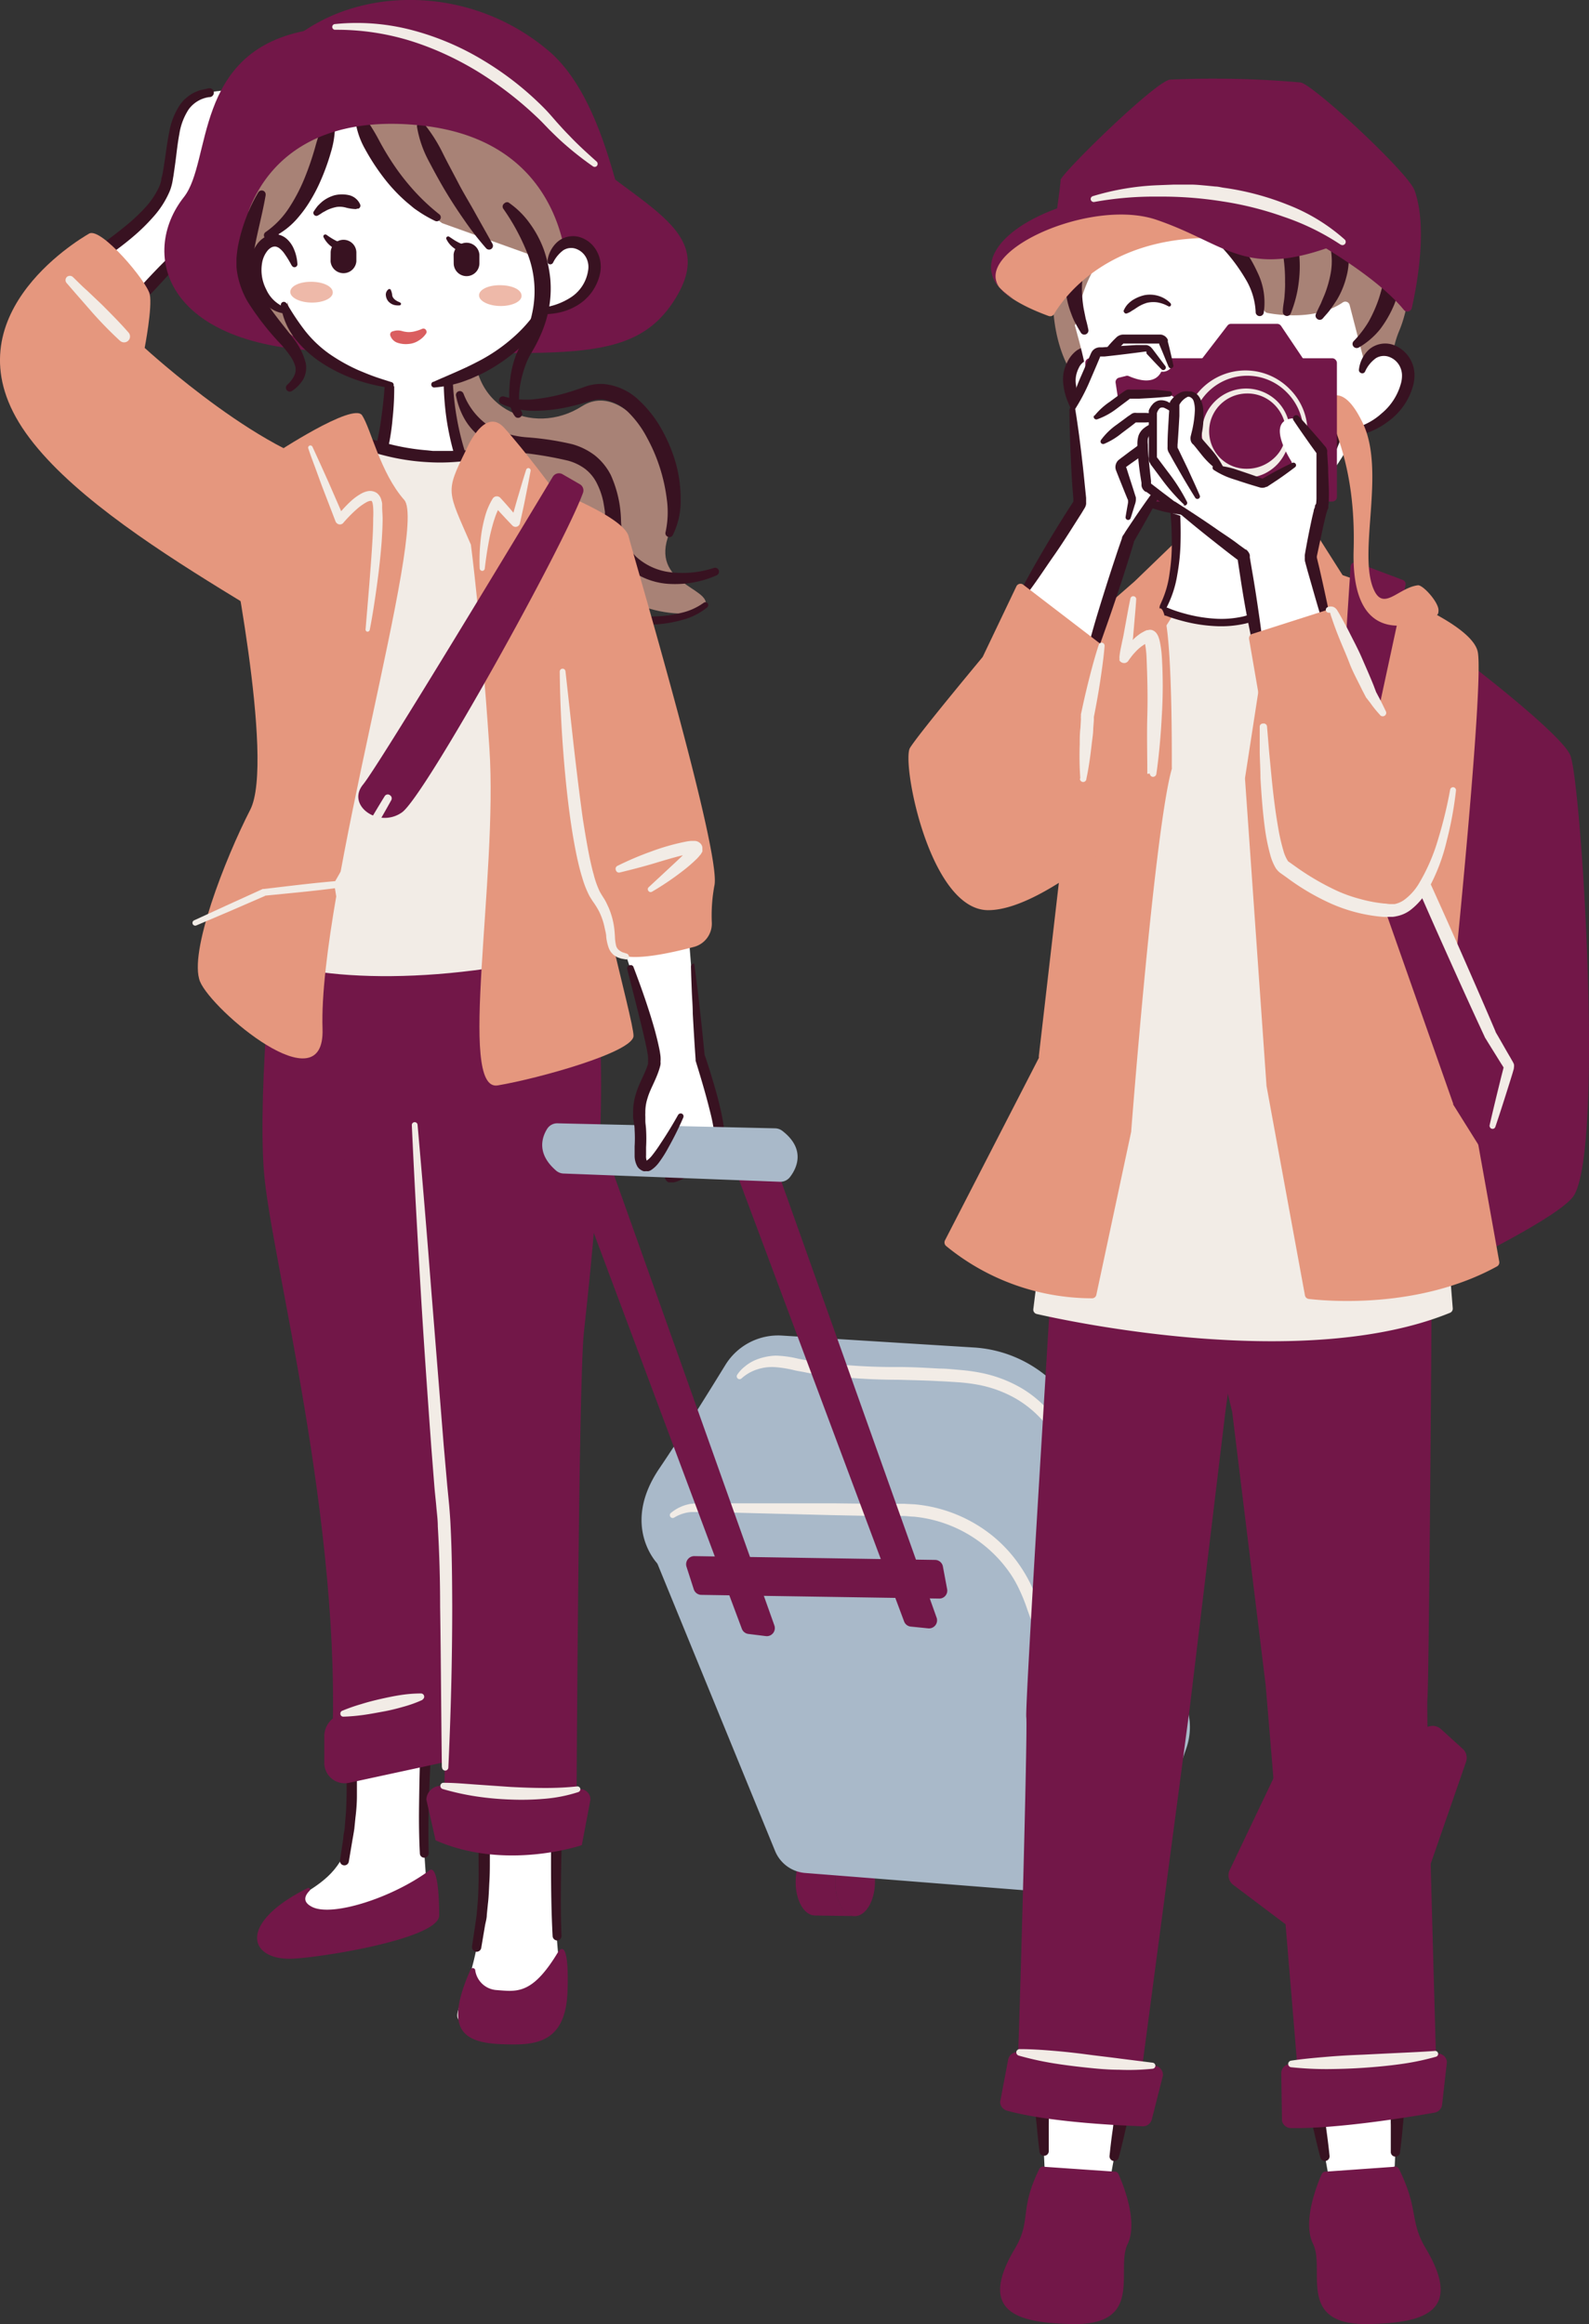
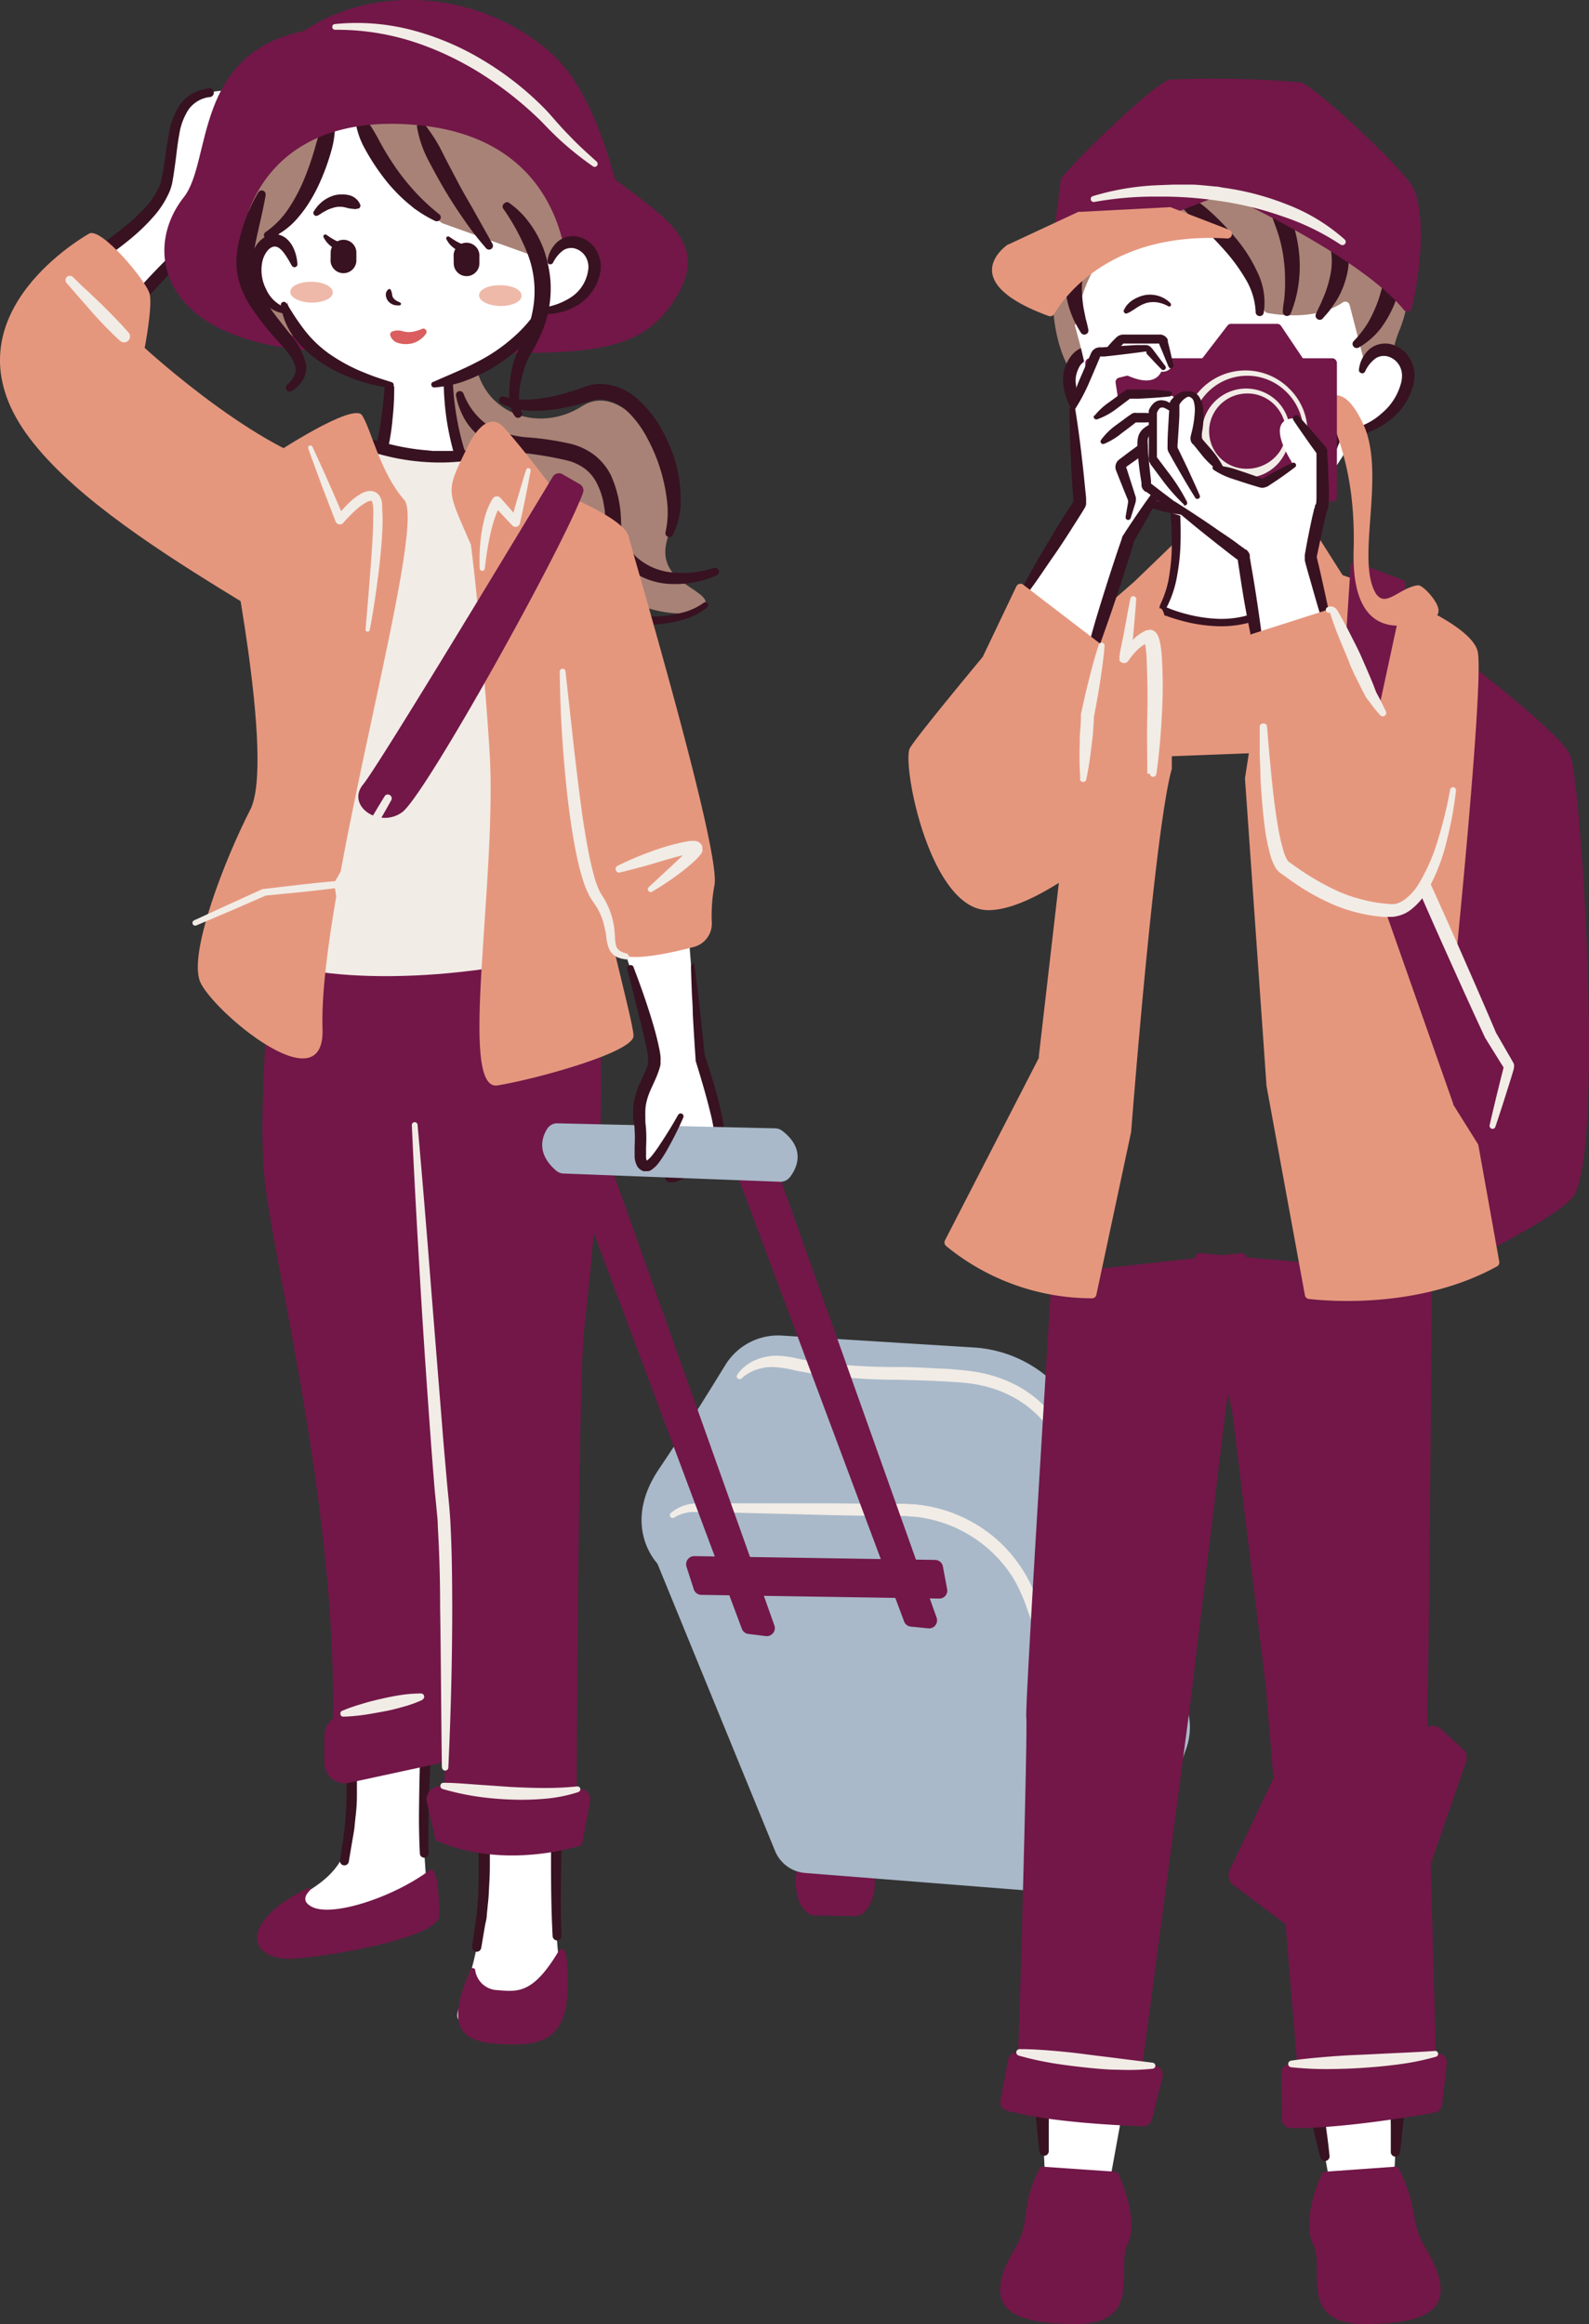
<svg xmlns="http://www.w3.org/2000/svg" viewBox="0 0 171.89 251.31">
  <rect x="0" y="0" width="171.89" height="251.31" fill="#333333" stroke="none" />
  <defs>
    <style>.cls-1{fill:#a9b9c9;}.cls-2{fill:#f2ece6;}.cls-3{fill:#fff;}.cls-4{fill:#721748;}.cls-5{fill:#381221;}.cls-6{fill:none;}.cls-7{fill:#a88276;}.cls-8{fill:#e5977e;}.cls-9{fill:#eeb9a9;}.cls-10{fill:#da5e5f;}</style>
  </defs>
  <g id="レイヤー_2" data-name="レイヤー 2">
    <g id="事業理念">
      <path class="cls-1" d="M71.13,169.09s-4-4.06.16-10.25c2.5-3.69,5.31-8.2,7.17-11.23a6.7,6.7,0,0,1,6.12-3.19l20.78,1.29a13.62,13.62,0,0,1,11.93,8.86l11,29.8a6.91,6.91,0,0,1,.06,4.62L127,192.88s-2.81,14-8.64,12.08S71.13,169.09,71.13,169.09Z" />
      <path class="cls-2" d="M126.07,186.68,120,170l-3.08-8.33c-1-2.77-2-5.57-3.86-7.74a11.86,11.86,0,0,0-3.2-2.71,13.14,13.14,0,0,0-3.95-1.46,18.92,18.92,0,0,0-2.12-.28c-.73-.05-1.46-.1-2.2-.13-1.47-.08-2.94-.11-4.42-.15a65.84,65.84,0,0,1-8.94-.61c-.37-.05-.74-.11-1.11-.19s-.74-.13-1.11-.21a13,13,0,0,0-2.07-.35,5.11,5.11,0,0,0-2,.23,4.59,4.59,0,0,0-1.74,1l0,0a.31.31,0,0,1-.46-.4,3.77,3.77,0,0,1,.83-.9,4.55,4.55,0,0,1,1-.64,6.26,6.26,0,0,1,2.37-.54,11.62,11.62,0,0,1,2.31.31c.36.08.72.14,1.08.21l1.08.17a63.65,63.65,0,0,0,8.77.54c1.49,0,3,.09,4.46.17.75,0,1.49.09,2.23.15a19.71,19.71,0,0,1,2.29.32,14.23,14.23,0,0,1,4.33,1.64,12.49,12.49,0,0,1,3.48,3.07,16.63,16.63,0,0,1,2.3,4c.29.69.56,1.4.8,2.09l.77,2.1,3,8.37,5.91,16.76a.34.34,0,0,1-.21.43A.35.35,0,0,1,126.07,186.68Z" />
      <path class="cls-3" d="M35.63,163.32s2.49,23.85,2.13,34.48c-.26,7.66-9.84,6.82-6.54,11.06,2.31,3,15.09-2.59,15.09-2.59s-.44-6.21-.57-8.19c-.51-7.83,2-37.68,2-37.68Z" />
      <path class="cls-4" d="M33.29,204.16a.18.18,0,0,1,.21.28c-.57.58-.81,1.26.34,1.8,2.21,1,8.51-1,12.51-3.91,0,0,1.13-1.53,1.16,4.79,0,2.5-12.61,4.54-15.87,4.68C26.93,212,25.59,208,33.29,204.16Z" />
      <path class="cls-5" d="M48.35,160.44c-.34,6.66-.85,13.31-1.25,20-.19,3.33-.38,6.66-.53,10s-.3,6.66-.19,9.95v0a.49.49,0,0,1-.47.49.47.47,0,0,1-.49-.45c-.09-1.69-.11-3.37-.09-5s.05-3.35.1-5c.11-3.34.26-6.67.41-10s.34-6.67.53-10,.42-6.66.72-10a.63.63,0,0,1,1.26.09Z" />
      <path class="cls-5" d="M36.26,163.23c.5,3.14.87,6.3,1.21,9.46s.6,6.33.81,9.51.35,6.36.33,9.55c0,.8,0,1.6,0,2.4s-.06,1.6-.16,2.4l-.12,1.2c-.06.4-.13.8-.2,1.19l-.4,2.37a.48.48,0,0,1-.56.39.47.47,0,0,1-.39-.54v0l.35-2.32c0-.39.12-.78.16-1.17l.09-1.17c.08-.77.09-1.56.11-2.35s0-1.57,0-2.36c0-3.15-.21-6.31-.44-9.46-.51-6.31-1.29-12.6-2-18.88h0a.63.63,0,0,1,.55-.7A.64.64,0,0,1,36.26,163.23Z" />
      <path class="cls-4" d="M29.83,99.06s-2,18.32-1.28,27.61,8.58,38.24,7.35,62.75c0,0,11.26.13,14.37-1.25,0,0-2.05-31.62-2.36-40.14s1.22-21,1.22-21L48.8,101.1Z" />
      <path class="cls-4" d="M50.36,182.46l-13.28,2.87a2.47,2.47,0,0,0-2,2.39l0,2.86a2.21,2.21,0,0,0,2.69,2.2l14.4-3.11-.84-5.21Z" />
      <path class="cls-2" d="M45.71,183.81a13.64,13.64,0,0,1-2.08.75c-.7.2-1.41.38-2.13.51s-1.44.27-2.16.37-1.46.17-2.2.19a.31.31,0,0,1-.32-.31A.32.32,0,0,1,37,185a19.74,19.74,0,0,1,2.08-.73c.7-.22,1.41-.4,2.12-.56s1.43-.31,2.15-.42a14.72,14.72,0,0,1,2.2-.17.35.35,0,0,1,.15.66Z" />
      <path class="cls-3" d="M50,172.62s3.43,23.93,2.13,34.48-4.68,11.18-1,11.87,9.68-6.27,9.68-6.27-.25,2.51-.72-5.32,2-37.68,2-37.68Z" />
      <path class="cls-5" d="M61.59,171.79c-.12,6.27-.41,12.52-.61,18.78-.09,3.13-.18,6.26-.24,9.39s-.13,6.27,0,9.37h0a.49.49,0,0,1-.46.5.5.5,0,0,1-.5-.46c-.17-3.16-.18-6.29-.17-9.43s.06-6.27.12-9.41l.21-9.4c.1-3.13.21-6.27.39-9.4a.64.64,0,0,1,1.27,0Z" />
      <path class="cls-4" d="M50.89,213a.27.27,0,0,1,.51,0,2.5,2.5,0,0,0,2.25,2.19c2.22.16,3.9.6,6.74-4.14,0,0,1.22-2,1,4.34-.23,5.75-3.72,5.77-7,5.66C49.83,220.91,48.12,219.3,50.89,213Z" />
      <path class="cls-5" d="M50.64,172.53c.5,3.15.87,6.3,1.22,9.47s.59,6.33.8,9.5.35,6.36.33,9.56c0,.8,0,1.6-.05,2.4s-.06,1.6-.16,2.4l-.12,1.2c0,.4-.13.79-.2,1.19l-.4,2.37a.48.48,0,0,1-1-.15v0l.35-2.33c.05-.39.12-.77.16-1.16l.1-1.17c.07-.78.08-1.57.1-2.35s0-1.57,0-2.36c0-3.15-.2-6.31-.44-9.47-.51-6.3-1.29-12.6-2-18.88h0a.64.64,0,0,1,.55-.71A.65.65,0,0,1,50.64,172.53Z" />
      <path class="cls-3" d="M8.91,28.56s8.28-4.7,9.16-9,.37-9,4.49-9.58l3.88-.49,2.35,11.07L14.35,33Z" />
      <path class="cls-3" d="M72.53,120.43s-.52,6.33-.11,6.86,4.26-2.36,5.12-3.42-2-9.54-2-9.54L74.34,99.12l-7.89-1Z" />
      <ellipse class="cls-4" cx="92.51" cy="203.52" rx="3.67" ry="2.15" transform="translate(-112.43 292.87) rotate(-89.11)" />
      <path class="cls-6" d="M90.36,203.49c0,2-1,3.65-2.2,3.64s-2.12-1.68-2.09-3.7,1-3.66,2.2-3.64S90.39,201.47,90.36,203.49Z" />
      <path class="cls-4" d="M92.56,199.86c-1.18,0-2.17,1.61-2.2,3.63s.91,3.68,2.09,3.7l-4.29-.06c-1.19,0-2.12-1.68-2.09-3.7s1-3.66,2.2-3.64Z" />
      <ellipse class="cls-4" cx="120.04" cy="205.27" rx="3.67" ry="2.15" transform="translate(-87.07 322.1) rotate(-89.11)" />
      <path class="cls-4" d="M120.09,201.6c-1.18,0-2.17,1.61-2.2,3.63s.9,3.69,2.09,3.7l-4.29-.06c-1.19,0-2.13-1.68-2.09-3.7s1-3.66,2.2-3.64Z" />
      <path class="cls-5" d="M8.59,28a45.77,45.77,0,0,0,4.9-3.49,19.93,19.93,0,0,0,2.16-2,8.75,8.75,0,0,0,1.59-2.36,4.75,4.75,0,0,0,.2-.64c0-.22.1-.48.15-.72.09-.5.16-1,.24-1.5.15-1,.27-2,.49-3.07a7.47,7.47,0,0,1,1.23-3l.27-.33c.1-.11.22-.2.33-.3a4.07,4.07,0,0,1,.72-.51,6,6,0,0,1,.79-.33l.83-.18a.48.48,0,1,1,.2.93h-.06a3.3,3.3,0,0,0-2.23,1.34,6.76,6.76,0,0,0-1,2.65c-.19,1-.29,2-.42,3-.07.51-.14,1-.22,1.55-.05.26-.08.51-.14.78a5.69,5.69,0,0,1-.25.83,10,10,0,0,1-1.76,2.77,20.66,20.66,0,0,1-2.27,2.22,31.5,31.5,0,0,1-5.16,3.55.64.64,0,0,1-.86-.25A.65.65,0,0,1,8.57,28Z" />
      <path class="cls-5" d="M12.19,35A24.08,24.08,0,0,1,15,31.21c1.06-1.16,2.14-2.32,3.29-3.42.57-.55,1.16-1.09,1.8-1.6a10.72,10.72,0,0,1,1.05-.72,2,2,0,0,1,.81-.26h.3a1,1,0,0,0,.24,0,5,5,0,0,0,1-.22c.36-.1.72-.23,1.08-.37.72-.27,1.43-.59,2.12-.93h0a.32.32,0,0,1,.42.14.33.33,0,0,1-.11.41A19.45,19.45,0,0,1,25,25.42a8.65,8.65,0,0,1-2.34.83,2,2,0,0,1-.34,0h-.28s0,0,0,0l-.29.14a8.15,8.15,0,0,0-.85.66c-.57.5-1.13,1-1.67,1.58C18.13,29.8,17.07,31,16,32.11a36.13,36.13,0,0,1-3.36,3.3h0a.31.31,0,0,1-.45,0A.32.32,0,0,1,12.19,35Z" />
      <path class="cls-4" d="M37,38c23.31-.1,31.53,2,36.23-6S67.42,22,59.47,13.22c0,0-11.14-13-26.56-9.87-12,2.4-10,14.1-13,17.94C15,27.47,17.74,38.05,37,38Z" />
      <path class="cls-7" d="M49.41,37.24c-2.45,5.15-3,11.12,2,14.87s10.21.54,11.91,7.43,12.42,7.86,13,5.93-6.08-2.36-3.92-7.79-4.1-17.16-9.45-13.75S50.28,44,51.43,36.11,50.2,35.57,49.41,37.24Z" />
      <path class="cls-5" d="M72,57.53a10.15,10.15,0,0,0,.14-3.48,18.81,18.81,0,0,0-.75-3.45A18.19,18.19,0,0,0,70,47.35,11.1,11.1,0,0,0,68,44.61a4.84,4.84,0,0,0-2.76-1.41,3.56,3.56,0,0,0-1.5.2q-.91.29-1.86.51a17.49,17.49,0,0,1-3.83.51,8.76,8.76,0,0,1-3.86-.76.43.43,0,0,1,.32-.79h0a8.39,8.39,0,0,0,3.46.28,19.56,19.56,0,0,0,3.51-.73c.58-.17,1.15-.37,1.71-.57a5.07,5.07,0,0,1,2.17-.32,6.38,6.38,0,0,1,3.81,1.8,12.75,12.75,0,0,1,2.44,3.16,17,17,0,0,1,1.5,3.61A14.5,14.5,0,0,1,73.63,54a8.27,8.27,0,0,1-.85,3.86.41.41,0,0,1-.57.17.42.42,0,0,1-.22-.47Z" />
      <path class="cls-5" d="M50.15,42.59A7.35,7.35,0,0,0,52.8,46,9.79,9.79,0,0,0,57,47.29a30.87,30.87,0,0,1,4.89.74,7.21,7.21,0,0,1,2.44,1.2,6.46,6.46,0,0,1,1.75,2.15,12.61,12.61,0,0,1,1.1,5,5.83,5.83,0,0,0,1.62,3.81,6.67,6.67,0,0,0,3.92,1.71,10.86,10.86,0,0,0,4.51-.49h0a.43.43,0,0,1,.53.28.44.44,0,0,1-.23.52,11.14,11.14,0,0,1-4.92.94,7.73,7.73,0,0,1-4.83-1.86,6.65,6.65,0,0,1-1.61-2.18,7.76,7.76,0,0,1-.67-2.57l-.06-.61c0-.19,0-.38,0-.57q-.08-.57-.18-1.11a8,8,0,0,0-.7-2,4.47,4.47,0,0,0-1.27-1.55,5.54,5.54,0,0,0-1.86-.89A39.75,39.75,0,0,0,56.76,49a14.93,14.93,0,0,1-2.48-.55,7.75,7.75,0,0,1-2.35-1.22,6.5,6.5,0,0,1-1.72-2,8.3,8.3,0,0,1-.87-2.39.42.42,0,0,1,.8-.26Z" />
      <path class="cls-5" d="M47.8,42.54a17.73,17.73,0,0,0-.13,5.33,7.53,7.53,0,0,0,2.27,4.44,9.72,9.72,0,0,0,2.13,1.47,15.75,15.75,0,0,0,2.46,1c.86.28,1.74.53,2.64.84a9.69,9.69,0,0,1,2.65,1.29,6.43,6.43,0,0,1,1.12,1,6.58,6.58,0,0,1,.84,1.26,8.91,8.91,0,0,1,.57,1.36c.08.23.15.47.21.7l.17.66a5.79,5.79,0,0,0,1.17,2.22,6,6,0,0,0,2,1.54,10.82,10.82,0,0,0,5.15,1,12.37,12.37,0,0,0,2.65-.38,6.6,6.6,0,0,0,2.38-1.06h0a.33.33,0,0,1,.45,0,.33.33,0,0,1,0,.44A7,7,0,0,1,73.93,67a14.17,14.17,0,0,1-2.81.51,11.49,11.49,0,0,1-5.65-.89,7.34,7.34,0,0,1-2.39-1.76,7,7,0,0,1-1.44-2.61l-.19-.67c-.06-.22-.13-.42-.2-.63a7.7,7.7,0,0,0-.52-1.17,5.53,5.53,0,0,0-1.63-1.86c-1.37-1-3.19-1.33-5-1.92a13.91,13.91,0,0,1-5.08-2.74,7.87,7.87,0,0,1-1.81-2.39A8.76,8.76,0,0,1,46.43,48a13.08,13.08,0,0,1,.75-5.65.32.32,0,0,1,.62.15Z" />
      <path class="cls-3" d="M42.14,37.58s.62,10.11-2.36,14.72L51,52.48a29.1,29.1,0,0,1-2.49-14.8Z" />
      <path class="cls-5" d="M42.37,37.8c.06,0,.11-.09.1-.12v.12l0,.24.05.47.06,1c0,.64.07,1.27.06,1.91a30.52,30.52,0,0,1-.17,3.82A23.73,23.73,0,0,1,41.85,49a13.34,13.34,0,0,1-1.52,3.66l-.54-1,11.26.22-.56.91a21.73,21.73,0,0,1-1.36-3.67,30.52,30.52,0,0,1-.82-3.77A30.94,30.94,0,0,1,48,41.49a33,33,0,0,1,.13-3.85l.44.48C46.51,38.06,44.5,37.93,42.37,37.8Zm-.46-.44c2.14-.06,4.4-.13,6.64-.12a.43.43,0,0,1,.44.43v0a35.7,35.7,0,0,0,0,3.73,30.56,30.56,0,0,0,.41,3.7,29.33,29.33,0,0,0,.86,3.62,23.78,23.78,0,0,0,1.33,3.42h0a.63.63,0,0,1-.28.83.58.58,0,0,1-.28.07L39.77,53a.64.64,0,0,1-.65-.66.57.57,0,0,1,.1-.34h0a12.49,12.49,0,0,0,1.34-3.3A26.8,26.8,0,0,0,41.27,45c.18-1.22.29-2.46.38-3.7,0-.62.08-1.25.11-1.87,0-.31,0-.62,0-.94v-.82A.63.63,0,0,1,41.91,37.36Z" />
      <path class="cls-3" d="M32.77,7.26c-9,6.47-2,10.86-2.61,20.8-.82,13,14.55,14,14.55,14S59,40.45,60.8,27.73c1.13-7.86,4.62-15.87-6.18-20.89C43.3,1.58,37.37,4,32.77,7.26Z" />
      <path class="cls-7" d="M59.52,28.32,47.83,24.13s-7.92-5.54-9-11.69L34,12.5S37.62,19,29.81,24.66l1.91,11.71s-6.22-4.32-5.4-8.73a79.81,79.81,0,0,0,.86-11.34L30,9.66,42.45,8.1l15.26,4.64,5.69,9.9Z" />
      <path class="cls-8" d="M39.93,75C38.24,70.31,11.45,59.08,2.78,46.8S8.36,26,9.64,25.26s6.26,5.17,6.56,6.57-.55,5.79-.55,5.79,13.76,12.65,22,13.13" />
      <path class="cls-4" d="M37.22,125.52,36,99l28,1.32c1.7,15,1.18,25.31-.84,43.78-.58,5.33-.8,51.82-.8,51.82-8.88,2.74-14.32-.22-14.32-.22s.49-26.63-.19-32.83-3-41.16-3-41.16" />
      <path class="cls-2" d="M47.8,191.11c-.08-5.8-.1-11.6-.19-17.39,0-2.89-.08-5.79-.25-8.66,0-.72-.1-1.42-.16-2.13s-.15-1.45-.21-2.18l-.34-4.34c-.42-5.79-.83-11.57-1.17-17.36s-.67-11.58-.93-17.37a.31.31,0,0,1,.62-.05q.77,8.67,1.44,17.34L48,156.31l.38,4.32.21,2.15c.06.74.12,1.48.15,2.21.15,2.92.17,5.82.18,8.72,0,5.81-.15,11.61-.42,17.41a.34.34,0,0,1-.68,0Z" />
      <path class="cls-2" d="M28.06,103.33c5.55,2.87,20.69,3.39,35.78-1L60,66.76,55.86,50.83,37.18,47.42,31,56.77,28.22,93.18Z" />
      <path class="cls-3" d="M31.84,28.61c-1.08-3.89-3.46-2.88-4.06-.64s.83,5.21,3.17,5.63" />
      <path class="cls-5" d="M31.54,28.69a10.91,10.91,0,0,0-.84-1.36,2.69,2.69,0,0,0-.47-.48,1,1,0,0,0-.44-.19.84.84,0,0,0-.42.09,1.43,1.43,0,0,0-.45.38,2.86,2.86,0,0,0-.56,1.25,4.55,4.55,0,0,0,.44,2.92,3.69,3.69,0,0,0,2.2,2,.33.33,0,0,1,.23.39.32.32,0,0,1-.34.23,3.57,3.57,0,0,1-1.76-.68,4.75,4.75,0,0,1-1.28-1.4,5.41,5.41,0,0,1-.76-3.69,4.06,4.06,0,0,1,.8-1.85,2.92,2.92,0,0,1,.86-.72A2,2,0,0,1,30,25.35a2,2,0,0,1,1.08.54,3,3,0,0,1,.62.84,4.72,4.72,0,0,1,.47,1.79.32.32,0,0,1-.61.18Z" />
      <path class="cls-5" d="M46.89,41.29c1.58-.71,3.15-1.33,4.64-2.11a18.5,18.5,0,0,0,4.14-2.83,14.74,14.74,0,0,0,3.11-3.91c.22-.35.35-.75.54-1.13a7.94,7.94,0,0,0,.47-1.17,20.71,20.71,0,0,0,.69-2.45v0a.31.31,0,0,1,.39-.22.3.3,0,0,1,.23.35,17,17,0,0,1-.48,2.62,8.25,8.25,0,0,1-.4,1.28l-.25.63a4.72,4.72,0,0,1-.27.61,14.67,14.67,0,0,1-3.17,4.36,18.68,18.68,0,0,1-4.4,3.09l-1.22.55c-.42.15-.84.33-1.27.45A12.86,12.86,0,0,1,47,41.9a.32.32,0,0,1-.16-.61Z" />
      <path class="cls-5" d="M31,32.77a26.81,26.81,0,0,0,2,3,12.66,12.66,0,0,0,2.62,2.49,19.1,19.1,0,0,0,3.22,1.8c.58.24,1.15.48,1.75.69s1.19.39,1.79.58h0a.32.32,0,0,1-.13.62,17.56,17.56,0,0,1-1.92-.36,17.44,17.44,0,0,1-5.44-2.29,12.48,12.48,0,0,1-3-2.71A7.55,7.55,0,0,1,30.38,33a.33.33,0,0,1,.29-.36.32.32,0,0,1,.31.16Z" />
      <path class="cls-5" d="M38.51,22.61a4.74,4.74,0,0,1-1.09-.16,2.49,2.49,0,0,0-1-.07,4.27,4.27,0,0,0-1,.32c-.17.08-.33.19-.51.27a4.59,4.59,0,0,1-.52.33l0,0a.32.32,0,0,1-.44-.11.3.3,0,0,1,0-.34c.12-.19.26-.38.4-.56a6.14,6.14,0,0,1,.52-.5,3.77,3.77,0,0,1,1.34-.68,3.47,3.47,0,0,1,1.57,0,1.74,1.74,0,0,1,1.18,1,.35.35,0,0,1-.18.45l-.13,0Z" />
      <path class="cls-9" d="M36,31.63c0,.63-1.05,1.11-2.32,1.09s-2.29-.54-2.28-1.16,1-1.11,2.32-1.09S36,31,36,31.63Z" />
      <path class="cls-9" d="M56.42,32c0,.62-1.05,1.11-2.32,1.09s-2.29-.54-2.28-1.16,1-1.11,2.32-1.09S56.43,31.33,56.42,32Z" />
      <path class="cls-10" d="M42.62,35.79a1.57,1.57,0,0,1,.84,0,3,3,0,0,0,.71.12,2.65,2.65,0,0,0,.73-.09,4.94,4.94,0,0,0,.79-.27l0,0a.33.33,0,0,1,.42.19.35.35,0,0,1,0,.3,2.46,2.46,0,0,1-.78.76,2.31,2.31,0,0,1-1.09.39,2.83,2.83,0,0,1-1.16-.1,1.24,1.24,0,0,1-.85-.78.36.36,0,0,1,.21-.47h0Z" />
      <path class="cls-5" d="M35.76,28.26a1.4,1.4,0,0,0,2.79,0v-.94a1.39,1.39,0,0,0-2.78,0Z" />
      <path class="cls-5" d="M37.59,27a1,1,0,0,1-.82.12A2.85,2.85,0,0,1,35,25.65a.2.2,0,0,1,.09-.27.22.22,0,0,1,.21,0h0c.18.13.37.26.55.37a6.38,6.38,0,0,0,.56.31,3.1,3.1,0,0,0,.58.21,1.65,1.65,0,0,1,.59.28l0,0a.24.24,0,0,1,0,.33Z" />
      <path class="cls-5" d="M49.08,28.47a1.39,1.39,0,0,0,2.78,0l0-.94a1.4,1.4,0,0,0-2.79,0Z" />
      <path class="cls-5" d="M50.9,27.18a1,1,0,0,1-.81.13,2.65,2.65,0,0,1-.75-.32,3.28,3.28,0,0,1-.61-.49,2.6,2.6,0,0,1-.44-.64.2.2,0,0,1,.09-.27.2.2,0,0,1,.2,0h0l.56.37a6.12,6.12,0,0,0,.56.31,3.23,3.23,0,0,0,.57.2,1.61,1.61,0,0,1,.59.29l0,0a.23.23,0,0,1,0,.32A.12.12,0,0,1,50.9,27.18Z" />
      <path class="cls-5" d="M42.3,31.41a1.65,1.65,0,0,1,.12.46.66.66,0,0,0,.12.34,1.17,1.17,0,0,0,.3.28l.21.12a1.28,1.28,0,0,1,.24.11h0a.15.15,0,0,1,.07.21.15.15,0,0,1-.13.09,1.88,1.88,0,0,1-.62-.05,1.34,1.34,0,0,1-.59-.37,1.17,1.17,0,0,1-.28-.67A.72.72,0,0,1,42,31.3a.19.19,0,0,1,.25,0,.05.05,0,0,1,0,0Z" />
      <path class="cls-5" d="M37.35,46.64c1.46.46,2.92.91,4.4,1.28a24.5,24.5,0,0,0,4.5.78l.56.06h.58c.38,0,.76,0,1.14,0,.76,0,1.53,0,2.29-.11s1.52-.18,2.28-.29c.39,0,.76-.15,1.13-.23l1.14-.25h0a.32.32,0,0,1,.17.61A22.87,22.87,0,0,1,51,49.75a22,22,0,0,1-4.8.22,24,24,0,0,1-4.75-.75,13,13,0,0,1-4.37-2,.33.33,0,0,1-.06-.45.32.32,0,0,1,.35-.11Z" />
      <path class="cls-8" d="M24.61,57.28s5.17,25,2.46,30.28-6.7,15.48-5.43,18.58,13.53,13.5,13.25,5.11C34.4,96.71,46.33,57,43.73,54.06s-3.6-7.69-4.56-9.15-9.51,4.2-9.51,4.2" />
      <path class="cls-2" d="M39.55,68l.4-4.8c.12-1.59.25-3.19.34-4.78.05-.79.08-1.59.08-2.37a10.86,10.86,0,0,0,0-1.15,3.49,3.49,0,0,0-.07-.51.68.68,0,0,0-.06-.16.25.25,0,0,0-.05-.07s0,0-.15,0a1.33,1.33,0,0,0-.4.15,6,6,0,0,0-.9.62,14.85,14.85,0,0,0-1.63,1.64l0,0a.48.48,0,0,1-.68,0,.46.46,0,0,1-.13-.18l-1.5-3.9-.73-2c-.25-.66-.49-1.31-.72-2a.24.24,0,0,1,.15-.31.25.25,0,0,1,.3.13l.87,1.9.86,1.91,1.67,3.83L36.32,56A13.93,13.93,0,0,1,38,54.15a6.09,6.09,0,0,1,1.07-.77,2.41,2.41,0,0,1,.73-.27,1.3,1.3,0,0,1,1,.23,1.41,1.41,0,0,1,.47.8,1.58,1.58,0,0,1,.07.34c0,.12,0,.23,0,.33,0,.43.05.85.05,1.26,0,.82-.05,1.63-.1,2.44-.12,1.61-.3,3.22-.52,4.81s-.46,3.19-.77,4.77a.25.25,0,0,1-.31.21A.26.26,0,0,1,39.55,68Z" />
      <path class="cls-8" d="M60.16,53.3s-3.49-4.71-5.64-7.06-4.13,2.47-4.13,2.47c-2.25,4.59-2,4.3.55,10.19,0,0,1.06,7.95,2,22s-3.49,37.21.9,36.47,14.66-3.59,14.69-5.35-5.18-19.61-4.87-25.53,1-22.06,1-22.06" />
      <path class="cls-2" d="M51.89,61.47a21.41,21.41,0,0,1,.19-3.81,15.54,15.54,0,0,1,.41-1.89,7.45,7.45,0,0,1,.8-1.84.52.52,0,0,1,.73-.18.48.48,0,0,1,.11.09h0c.69.75,1.35,1.52,2,2.3l-.84.21c.26-.93.51-1.86.79-2.79l.41-1.39c.14-.46.28-.92.43-1.38a.25.25,0,0,1,.31-.16.25.25,0,0,1,.17.27l-.27,1.43-.28,1.42c-.19,1-.4,1.89-.61,2.84a.48.48,0,0,1-.82.23l0,0c-.7-.73-1.4-1.48-2.07-2.24l.86-.07a7.83,7.83,0,0,0-.71,1.58c-.19.57-.34,1.16-.48,1.75-.25,1.19-.44,2.42-.58,3.65h0a.28.28,0,0,1-.3.24A.29.29,0,0,1,51.89,61.47Z" />
      <path class="cls-4" d="M139.23,190.37l15.46-3.71a1.31,1.31,0,0,1,1.18.31l2.37,2.15a1.31,1.31,0,0,1,.35,1.39L153.22,206a1.31,1.31,0,0,1-1,.85l-10.9,2.37a1.3,1.3,0,0,1-1.06-.24l-6.85-5.16a1.3,1.3,0,0,1-.39-1.6l5.3-11.11A1.29,1.29,0,0,1,139.23,190.37Z" />
      <path class="cls-2" d="M36.59,96c-2.66.36-5.33.59-8,.86l.12,0L25,98.47l-3.76,1.6a.3.3,0,0,1-.24-.55l3.7-1.7,3.72-1.69a.23.23,0,0,1,.11,0h0c2.66-.31,5.32-.65,8-.87a.41.41,0,0,1,.43.37A.4.4,0,0,1,36.59,96Z" />
      <path class="cls-5" d="M75.1,104.26c.12.84.22,1.67.33,2.5s.2,1.67.29,2.51c.19,1.67.36,3.34.52,5l0-.16c.32.92.6,1.84.88,2.77s.54,1.86.76,2.81a21,21,0,0,1,.51,2.94,4.87,4.87,0,0,1,0,.85c0,.08,0,.16,0,.25a1.38,1.38,0,0,1-.11.3,1.74,1.74,0,0,1-.33.45,13.26,13.26,0,0,1-1.14,1,21,21,0,0,1-2.42,1.7c-.21.13-.43.25-.67.37a3.84,3.84,0,0,1-.82.3l-.16,0h-.22l-.15,0-.07,0-.09-.06-.15-.14a.75.75,0,0,0-.07-.12.7.7,0,0,1-.06-.17.45.45,0,0,1,0-.13c0-.09,0-.16,0-.23a6.78,6.78,0,0,1,0-.77c0-1,.08-2,.16-2.91s.18-1.92.31-2.88a.3.3,0,0,1,.35-.26.3.3,0,0,1,.26.31c0,1.91-.11,3.84,0,5.71a4.49,4.49,0,0,0,.06.66.59.59,0,0,0,0,.14.1.1,0,0,1,0,0s0,0,0,0l0,0a.2.2,0,0,0-.08-.08l0,0,0,0-.07,0h0a2.42,2.42,0,0,0,.51-.22l.57-.35a24.3,24.3,0,0,0,2.23-1.7,12.64,12.64,0,0,0,1-.92c.06-.07.15-.2.09-.12a.23.23,0,0,0,0,0l0-.1a4.11,4.11,0,0,0,0-.6,19.62,19.62,0,0,0-.51-2.72c-.45-1.83-1-3.67-1.56-5.48v0a.59.59,0,0,1,0-.13c-.12-1.68-.22-3.35-.31-5,0-.84-.08-1.68-.11-2.52s-.07-1.68-.08-2.52a.35.35,0,0,1,.33-.35A.36.36,0,0,1,75.1,104.26Z" />
      <path class="cls-5" d="M45.88,13.39a16.6,16.6,0,0,1,2,3.14c.55,1.11,1.15,2.2,1.72,3.3S50.84,22,51.44,23.1l1.83,3.26h0a.42.42,0,0,1-.16.58.43.43,0,0,1-.53-.1,32.1,32.1,0,0,1-2.33-3q-1.09-1.55-2.07-3.18c-.65-1.09-1.25-2.2-1.84-3.32a12,12,0,0,1-1.23-3.62.44.44,0,0,1,.37-.5.43.43,0,0,1,.39.15Z" />
      <path class="cls-5" d="M39.19,12.31a21.42,21.42,0,0,1,1.86,2.95,30,30,0,0,0,1.79,2.92A25.27,25.27,0,0,0,45,20.85a22.4,22.4,0,0,0,2.53,2.33l0,0a.41.41,0,0,1,.05.59.43.43,0,0,1-.53.11A14,14,0,0,1,45.48,23c-.26-.18-.52-.34-.76-.53L44,21.87a17.85,17.85,0,0,1-2.52-2.69,23.86,23.86,0,0,1-2-3.08,8.64,8.64,0,0,1-1.09-3.52.44.44,0,0,1,.41-.46.42.42,0,0,1,.37.16Z" />
      <path class="cls-5" d="M36.19,12.54a10,10,0,0,1-.38,3.87,24.31,24.31,0,0,1-1.36,3.65,17.05,17.05,0,0,1-.94,1.73,12.86,12.86,0,0,1-1.16,1.61,8.31,8.31,0,0,1-3.18,2.41.42.42,0,0,1-.4-.74h0a9.48,9.48,0,0,0,2.45-2.52,18.8,18.8,0,0,0,1.68-3.17,31.19,31.19,0,0,0,1.19-3.45,23.64,23.64,0,0,1,1.25-3.5v0a.44.44,0,0,1,.83.14Z" />
      <path class="cls-4" d="M61.38,30.28s.59-15-15.89-16.72c-12.5-1.31-18,5.14-19.32,11.82,0,0-.33-3.31-.89-8.35C24.68,11.67,29.8,1.56,41.77.14A23.16,23.16,0,0,1,59.59,5.71c5.4,4.83,7,15,7.83,16.32C69.14,24.75,61.38,30.28,61.38,30.28Z" />
      <path class="cls-3" d="M59.52,28.32c1.2-3.85,5.29-1.92,4.74,1.08-.6,3.26-3.84,4.26-6,4.22" />
      <path class="cls-5" d="M59.22,28.23a3.35,3.35,0,0,1,1-2,2.56,2.56,0,0,1,1.12-.61,2.6,2.6,0,0,1,1.3,0,3.13,3.13,0,0,1,1.91,1.53,3.49,3.49,0,0,1,.37,2.38A5.45,5.45,0,0,1,64,31.61a5.36,5.36,0,0,1-1.67,1.48,6.47,6.47,0,0,1-2,.74,7.35,7.35,0,0,1-2.09.11.32.32,0,0,1,0-.63h0a7.32,7.32,0,0,0,3.52-1.16,4.18,4.18,0,0,0,1.85-2.85,2.18,2.18,0,0,0-.23-1.49,2,2,0,0,0-1.12-.92,1.56,1.56,0,0,0-1.35.19,3.72,3.72,0,0,0-1.09,1.34h0a.34.34,0,0,1-.44.13A.32.32,0,0,1,59.22,28.23Z" />
      <path class="cls-5" d="M55,21.89a9.2,9.2,0,0,1,2.29,2.24A11.52,11.52,0,0,1,58.83,27a13.71,13.71,0,0,1,.7,3.17,12.12,12.12,0,0,1-.16,3.24,13,13,0,0,1-1,3.06,14.45,14.45,0,0,1-.73,1.41l-.19.34c-.06.1-.12.19-.17.29s-.21.41-.3.63a12.15,12.15,0,0,0-.75,2.75,8.52,8.52,0,0,0-.08,1.42,2.46,2.46,0,0,0,.26,1.18l0,0a.42.42,0,0,1-.09.59.43.43,0,0,1-.56,0,2.27,2.27,0,0,1-.46-.84,4.11,4.11,0,0,1-.18-.83,8.67,8.67,0,0,1,0-1.61,11.26,11.26,0,0,1,.6-3.13,7.12,7.12,0,0,1,.31-.76c.05-.13.12-.26.18-.38l.16-.33c.22-.43.41-.87.59-1.31a12.64,12.64,0,0,0,.74-2.74,11.15,11.15,0,0,0-.56-5.52,23.19,23.19,0,0,0-2.69-5.05l0,0a.41.41,0,0,1,.11-.59A.42.42,0,0,1,55,21.89Z" />
      <path class="cls-2" d="M64.16,18a35.06,35.06,0,0,1-3.26-2.57c-.52-.46-1-.94-1.51-1.44l-.71-.74c-.23-.23-.47-.47-.72-.7a38.86,38.86,0,0,0-6.39-4.88A34.49,34.49,0,0,0,48,5.79a31.4,31.4,0,0,0-3.75-1.42,27,27,0,0,0-8-1.15h0a.31.31,0,0,1,0-.62,23.5,23.5,0,0,1,8.3.65,29.2,29.2,0,0,1,7.7,3.26,33.35,33.35,0,0,1,6.57,5.14c.25.25.49.51.72.77l.68.78c.45.5.9,1,1.38,1.48.94,1,1.94,1.89,2.95,2.8a.34.34,0,0,1,0,.48A.33.33,0,0,1,64.16,18Z" />
      <path class="cls-1" d="M83.83,200.12l-12.7-31A4.45,4.45,0,0,1,75.32,163l22.44.35a14.89,14.89,0,0,1,13.8,9.92l9.82,27.83a2.94,2.94,0,0,1-3,3.9l-31.31-2.47A3.85,3.85,0,0,1,83.83,200.12Z" />
      <path class="cls-2" d="M120.24,198.87c-1-2.74-2.06-5.49-3.1-8.24l-3-8.27c-1-2.75-2-5.52-3-8.29a18.38,18.38,0,0,0-.79-2,12.64,12.64,0,0,0-1-1.82A14.33,14.33,0,0,0,98.84,164c-.35,0-.7-.06-1-.07l-1.1,0-2.2,0-4.4-.09-8.8-.22-4.4-.12-1.1,0-.55,0h-.49a4.19,4.19,0,0,0-1.9.62h0a.31.31,0,0,1-.35-.5,4.54,4.54,0,0,1,2.15-1l.6-.06H76.9l4.4,0,8.81,0,4.4.05,2.2,0h1.1l1.15.06a15.63,15.63,0,0,1,8.4,3.4,15.09,15.09,0,0,1,3.08,3.4,14.64,14.64,0,0,1,1.13,2,19.18,19.18,0,0,1,.83,2.11c1,2.77,1.95,5.54,2.89,8.32l2.83,8.33c.92,2.79,1.86,5.57,2.76,8.36a.34.34,0,0,1-.22.43A.33.33,0,0,1,120.24,198.87Z" />
      <path class="cls-4" d="M80.25,176.13,61.12,125a.87.87,0,0,1,.89-1.17l2.8.24a.88.88,0,0,1,.75.57l18.21,51.13a.87.87,0,0,1-.91,1.15L81,176.69A.87.87,0,0,1,80.25,176.13Z" />
      <path class="cls-4" d="M97.8,175.33,78.67,124.16a.87.87,0,0,1,.89-1.17l2.8.24a.88.88,0,0,1,.75.57l18.21,51.13a.87.87,0,0,1-.91,1.15l-1.88-.19A.86.86,0,0,1,97.8,175.33Z" />
      <path class="cls-1" d="M61,126.9l23.37.89a1.31,1.31,0,0,0,1.07-.49c.72-.92,1.78-3-.79-5a1.35,1.35,0,0,0-.8-.29l-23.53-.54a1.28,1.28,0,0,0-1.12.58c-.57.9-1.21,2.7,1,4.57A1.31,1.31,0,0,0,61,126.9Z" />
      <path class="cls-4" d="M75.89,172.46l25.7.4a.86.86,0,0,0,.87-1L102,169.4a.87.87,0,0,0-.84-.72l-26.06-.41a.88.88,0,0,0-.84,1.14l.79,2.45A.87.87,0,0,0,75.89,172.46Z" />
      <path class="cls-3" d="M73.68,120.62s-2.82,5.73-3.86,5.4-.21-2.26-.64-5,1.35-4.48,1.61-6.24-4-14.28-4-14.28l5.4.08Z" />
      <path class="cls-5" d="M68.5,104.5c.87,2.27,1.68,4.57,2.34,6.92.16.6.31,1.19.44,1.81a8.92,8.92,0,0,1,.17,1,3.57,3.57,0,0,1,0,.59,1.19,1.19,0,0,1,0,.29,2.44,2.44,0,0,1-.06.26c-.38,1.36-1.05,2.34-1.35,3.4a4.77,4.77,0,0,0-.23,1.58,2.75,2.75,0,0,0,0,.4c0,.12,0,.26,0,.43,0,.32.07.64.08,1a16.73,16.73,0,0,1,0,1.88c0,.3,0,.6,0,.87a1.4,1.4,0,0,0,.07.58s0,0,0,0a.13.13,0,0,0-.08,0h0s0,0,.06,0a2.56,2.56,0,0,0,.54-.49,15.48,15.48,0,0,0,1-1.4c.67-1,1.28-2,1.88-3.07h0a.33.33,0,0,1,.43-.11.32.32,0,0,1,.13.39,34.92,34.92,0,0,1-1.64,3.3,12.54,12.54,0,0,1-1,1.58,3.27,3.27,0,0,1-.77.76,1.08,1.08,0,0,1-.34.17,1.17,1.17,0,0,1-.27,0,.85.85,0,0,1-.3,0,1.39,1.39,0,0,1-.36-.19,1.06,1.06,0,0,1-.29-.31,2.38,2.38,0,0,1-.3-1.18c0-.34,0-.65,0-1a14.72,14.72,0,0,0,0-1.76q0-.42-.09-.84l-.07-.47a4.38,4.38,0,0,1,0-.51,6.42,6.42,0,0,1,.27-2c.36-1.28,1.07-2.36,1.34-3.35a1.16,1.16,0,0,0,0-.18.47.47,0,0,0,0-.15,2,2,0,0,0,0-.33c0-.26-.07-.55-.12-.84-.11-.57-.24-1.16-.38-1.74-.55-2.33-1.17-4.68-1.75-7a.34.34,0,0,1,.25-.41A.35.35,0,0,1,68.5,104.5Z" />
      <path class="cls-8" d="M58.48,52.45S67.42,55.7,68,58s10,34,9.29,37.71A17.63,17.63,0,0,0,77,99.78a2.6,2.6,0,0,1-2,2.63c-2.2.58-5.5,1.31-7.29,1-2.84-.48-.61-2.76-3.19-6.36s-3.72-24.46-3.72-24.46" />
      <path class="cls-2" d="M67.72,103.75l-.55-.1-.28-.1a.82.82,0,0,1-.28-.14,2.53,2.53,0,0,1-.27-.18l-.23-.25a2,2,0,0,1-.29-.56,5.3,5.3,0,0,1-.24-1.08c0-.34-.1-.66-.17-1a7.11,7.11,0,0,0-.6-1.77,8.21,8.21,0,0,0-.48-.81l-.27-.39c-.1-.17-.22-.34-.31-.51a11,11,0,0,1-.78-2c-.21-.67-.37-1.34-.52-2-.29-1.35-.52-2.69-.71-4-.39-2.7-.65-5.4-.85-8.11s-.31-5.41-.34-8.13a.31.31,0,0,1,.31-.31.31.31,0,0,1,.31.27h0l.89,8.05c.31,2.68.63,5.36,1,8,.21,1.32.43,2.65.7,4,.14.65.28,1.3.46,1.93a10,10,0,0,0,.63,1.79c.06.13.14.24.2.36l.29.46c.2.3.34.64.51,1a8.31,8.31,0,0,1,.58,2.1c.05.36.07.71.09,1a4.94,4.94,0,0,0,.11.92.91.91,0,0,0,.38.59,1.68,1.68,0,0,0,.35.2l.44.14h0a.35.35,0,0,1,.22.43A.34.34,0,0,1,67.72,103.75Z" />
      <path class="cls-2" d="M66.83,93.61a33.51,33.51,0,0,1,3.6-1.53A24,24,0,0,1,74.24,91a4.58,4.58,0,0,1,.55-.07h.35a.91.91,0,0,1,.77.47,1,1,0,0,1,.07.23v.21a.57.57,0,0,1,0,.14.34.34,0,0,1,0,.1l-.09.16-.1.16-.1.11a3.79,3.79,0,0,1-.37.41,16.86,16.86,0,0,1-1.53,1.31,30.8,30.8,0,0,1-3.25,2.19.3.3,0,0,1-.42-.11.29.29,0,0,1,.06-.38L73,93.31c.46-.43.93-.87,1.34-1.31l.27-.32.05-.07,0,0a.13.13,0,0,1,0,0s0,0,0,0a.29.29,0,0,0,0,.08.65.65,0,0,0,0,.14,1.21,1.21,0,0,0,0,.18.55.55,0,0,0,.31.28h-.11l-.41.06c-1.18.25-2.43.63-3.66,1s-2.49.69-3.76,1h0a.35.35,0,0,1-.41-.26A.36.36,0,0,1,66.83,93.61Z" />
      <path class="cls-4" d="M60.85,51.28a.78.78,0,0,0-1.05.27C57.08,56.06,41,82.75,39.27,84.84c-1.85,2.28,1.74,4.77,4.22,3S60.94,59.14,63.07,53.28a.77.77,0,0,0-.35-.92Z" />
      <path class="cls-4" d="M47.12,199l-1-4.41a1.56,1.56,0,0,1,1.81-1.46c3.14.52,9.92,1.41,14.57.36a1.12,1.12,0,0,1,1.37,1.11l-.93,4.92S54.71,202.35,47.12,199Z" />
      <path class="cls-2" d="M48,192.78c1.22,0,2.43.12,3.64.2l3.61.25c1.2.06,2.4.11,3.6.11a33.06,33.06,0,0,0,3.59-.17h0a.32.32,0,0,1,.34.28.33.33,0,0,1-.21.33,15.92,15.92,0,0,1-3.67.73,28.92,28.92,0,0,1-3.72.08,32.43,32.43,0,0,1-3.69-.34,27.67,27.67,0,0,1-3.61-.8.35.35,0,0,1-.23-.43A.34.34,0,0,1,48,192.78Z" />
      <path class="cls-2" d="M42.34,86.5c-.87,1.58-1.78,3.13-2.7,4.68l-2.77,4.64.05-.25c.37,2.46.74,4.92,1.09,7.39a.3.3,0,0,1-.6.09c-.42-2.45-.84-4.9-1.24-7.36a.36.36,0,0,1,0-.25h0l2.69-4.69c.9-1.56,1.8-3.12,2.75-4.65A.39.39,0,0,1,42.2,86,.4.4,0,0,1,42.34,86.5Z" />
      <path class="cls-5" d="M28.74,21.09c-.33,1.93-.84,3.8-1.19,5.63a13.48,13.48,0,0,0-.19,1.34l0,.32v.3a4.67,4.67,0,0,0,.07.63,8.31,8.31,0,0,0,.87,2.49,17.52,17.52,0,0,0,1.52,2.33c.57.77,1.2,1.51,1.8,2.32a7.15,7.15,0,0,1,1.46,2.84,2.64,2.64,0,0,1-.31,1.78,3.82,3.82,0,0,1-1.15,1.18.42.42,0,0,1-.54-.65h0a3.16,3.16,0,0,0,.76-1,1.49,1.49,0,0,0,.08-1.06,3.78,3.78,0,0,0-.57-1.11c-.26-.37-.55-.73-.86-1.09a29.6,29.6,0,0,1-3.7-4.72,9.32,9.32,0,0,1-1.11-3,7.07,7.07,0,0,1-.1-.82l0-.43c0-.14,0-.28,0-.41a12.92,12.92,0,0,1,.21-1.57,18.51,18.51,0,0,1,.85-2.89,16,16,0,0,1,1.3-2.7.44.44,0,0,1,.6-.14.43.43,0,0,1,.19.44Z" />
      <path class="cls-2" d="M13,36.87A42.25,42.25,0,0,1,10,33.81L8.62,32.23c-.47-.53-.93-1.07-1.39-1.6a.48.48,0,0,1,0-.68.49.49,0,0,1,.65,0c.51.49,1,1,1.53,1.46L11,32.92c1,1,2,2,2.93,3.07a.64.64,0,0,1-.92.88Z" />
      <polygon class="cls-3" points="112.65 226.92 113.09 236.45 119.84 237.04 121.6 227.36 112.65 226.92" />
-       <path class="cls-5" d="M122.25,227.48a20.64,20.64,0,0,1-.52,2.91c-.22,1-.45,1.91-.7,2.87a.5.5,0,0,1-1-.18c.1-1,.22-2,.36-2.93a20.41,20.41,0,0,1,.53-2.91.67.67,0,0,1,.84-.43A.66.66,0,0,1,122.25,227.48Z" />
      <path class="cls-5" d="M113.32,226.89a19.63,19.63,0,0,1,.13,2.87c0,1,0,1.91,0,2.87a.5.5,0,0,1-.52.48.49.49,0,0,1-.48-.43c-.12-1-.22-1.91-.3-2.86A18.28,18.28,0,0,1,112,227a.67.67,0,0,1,1.33-.06Z" />
      <polygon class="cls-3" points="151.21 226.92 150.77 236.45 144.03 237.04 142.27 227.36 151.21 226.92" />
      <path class="cls-5" d="M142.92,227.24a19.12,19.12,0,0,1,.54,2.91c.14,1,.26,1.95.36,2.93a.5.5,0,0,1-1,.18c-.26-1-.48-1.91-.7-2.87a19.3,19.3,0,0,1-.52-2.91.67.67,0,0,1,1.3-.24Z" />
      <path class="cls-5" d="M151.88,227a18.28,18.28,0,0,1-.13,2.87c-.08,1-.18,1.91-.3,2.86a.5.5,0,0,1-1-.05c0-1,0-1.91,0-2.87a18.34,18.34,0,0,1,.14-2.87.67.67,0,0,1,1.33.06Z" />
      <path class="cls-7" d="M151.32,35.87c2.4-5.66.35-12.07,0-13a.57.57,0,0,0-.12-.18l-10-9.85a.48.48,0,0,0-.34-.14H122a.49.49,0,0,0-.4.21l-6.07,8.67-.06.12c-.31.95-3.59,11.47.25,18.29a.51.51,0,0,0,.41.25l23.89,1h.09L150.16,40a.48.48,0,0,0,.42-.47A10,10,0,0,1,151.32,35.87Z" />
      <path class="cls-4" d="M120.73,234.84a.49.49,0,0,1,.26.25c.42.92,2.17,5.11,1,7.55-1.37,2.75,1.89,8.83-6,8.67-5.72-.12-10.39-1.16-6.18-8.2,1.78-3,.43-4.13,2.61-8.56a.48.48,0,0,1,.61-.24Z" />
      <path class="cls-4" d="M134.24,135.51l-20.07,2.21a.48.48,0,0,0-.43.46c-.27,4.94-2.88,46.38-2.72,47.52s-.76,34.69-1,39.41a.47.47,0,0,0,.38.52c1.85.15,9.59.69,12.7-.4a.47.47,0,0,0,.28-.42l5.32-40.12,3.84-31.9,2.25-16.74A.48.48,0,0,0,134.24,135.51Z" />
      <path class="cls-4" d="M152.49,67.87a.48.48,0,0,1,.68-.24c2.1,1.13,15.68,11.49,16.7,14.05,1.17,2.93,3.64,41.64.45,47.49-1.48,2.73-17.54,10.09-20.83,11.88a.48.48,0,0,1-.71-.4L146.13,83.7a.52.52,0,0,1,0-.21Z" />
      <path class="cls-4" d="M143.25,234.84a.55.55,0,0,0-.27.25c-.41.92-2.16,5.11-.94,7.55,1.37,2.75-1.89,8.83,6,8.67,5.72-.12,10.39-1.16,6.18-8.2-1.78-3-.7-4.13-2.88-8.56a.48.48,0,0,0-.61-.24Z" />
      <path class="cls-4" d="M129.79,135.5l24.64,2.23a.48.48,0,0,1,.44.48c0,5-.3,44.33-.46,45.47s.87,36.52,1,41.28a.47.47,0,0,1-.43.49c-2,.15-10.7.7-14.21-.39a.47.47,0,0,1-.33-.44l-3.52-42.34-3.61-29.46a.13.13,0,0,0,0-.06l-4-16.66A.48.48,0,0,1,129.79,135.5Z" />
      <path class="cls-8" d="M112.23,82.33,115.83,69a.61.61,0,0,1,.15-.24l6.75-5.89,5.65-5.45a.48.48,0,0,1,.34-.14h13.13a.49.49,0,0,1,.41.23L146,63.4a.51.51,0,0,0,.24.19l5.66,2.11a.5.5,0,0,1,.3.3l4.6,14a.49.49,0,0,1-.45.64l-44.16,1.69" />
-       <path class="cls-2" d="M129,63.18l-6,9.47a.34.34,0,0,0-.06.12l-4.73,16.9a.19.19,0,0,0,0,.07l-6.43,51.82a.48.48,0,0,0,.38.53c3.58.82,29,6.27,44.69-.13a.48.48,0,0,0,.3-.49l-4.53-57.23a.57.57,0,0,0-.07-.22l-10.36-16.5a.44.44,0,0,0-.25-.2L129.6,63A.47.47,0,0,0,129,63.18Z" />
      <path class="cls-8" d="M157.05,107.82l5.13,28.6a.49.49,0,0,1-.24.52c-8.45,4.64-18.38,3.75-20.37,3.52a.48.48,0,0,1-.41-.4L137,117.4v-.06l-2.32-33.1v-.11l2.77-17.94a.48.48,0,0,1,.24-.36l6.88-3.73a.46.46,0,0,1,.38,0c1.74.58,14.32,4.84,14.92,8.46.63,3.79-2.62,35.51-2.78,37.17A.29.29,0,0,0,157.05,107.82Z" />
      <path class="cls-3" d="M120.07,40.85c-1.2-4-3.67-2.94-4.25-.6s1.81,6.73,4.25,7.13" />
      <path class="cls-5" d="M119.75,41a9.87,9.87,0,0,0-1-1.53,1.94,1.94,0,0,0-.56-.47.72.72,0,0,0-.48-.09,1.55,1.55,0,0,0-1,.85,3.39,3.39,0,0,0-.28.75,3,3,0,0,0-.07.8,7.83,7.83,0,0,0,1.13,3.41,8,8,0,0,0,1.11,1.46,3.44,3.44,0,0,0,1.48.93h0a.34.34,0,0,1,.24.41.34.34,0,0,1-.36.24,3.76,3.76,0,0,1-2-.89,7.24,7.24,0,0,1-1.43-1.55,8.88,8.88,0,0,1-1-1.84,6.82,6.82,0,0,1-.52-2.09,4.22,4.22,0,0,1,.06-1.17,4.67,4.67,0,0,1,.4-1.1,3.43,3.43,0,0,1,.74-1,2.37,2.37,0,0,1,1.22-.62,2,2,0,0,1,1.4.32,2.82,2.82,0,0,1,.86.9,4.68,4.68,0,0,1,.62,2.06.33.33,0,0,1-.31.36.35.35,0,0,1-.32-.17Z" />
      <path class="cls-3" d="M137.36,65.61a52.85,52.85,0,0,1-1.05-14.55.48.48,0,0,0-.48-.52h-8.64a.48.48,0,0,0-.48.57c.37,2.17,1.51,10.07-.76,14.39a.47.47,0,0,0,.25.66c1.63.65,6.86,2.38,10.94,0A.49.49,0,0,0,137.36,65.61Z" />
      <path class="cls-5" d="M137,65.68c-.26-1.07-.46-2.15-.65-3.23s-.36-2.17-.5-3.26a41.41,41.41,0,0,1-.34-6.59c0-.27,0-.55,0-.82l0-.73a.17.17,0,0,0,.08.14l.08,0h-4.13l-3.26,0h-1.2a.14.14,0,0,0,.11-.06.16.16,0,0,0,0-.12l.06.41.11.82a40.51,40.51,0,0,1,.34,6.61,21.88,21.88,0,0,1-.35,3.31,11.59,11.59,0,0,1-1,3.22l-.16.33a.11.11,0,0,0,0,0,0,0,0,0,0,0,0h0l.08,0,.37.15a15,15,0,0,0,1.52.49,15.87,15.87,0,0,0,3.14.54,10.67,10.67,0,0,0,3.14-.22c.26-.06.51-.14.76-.21s.49-.19.73-.28.47-.23.71-.34l.17-.09a.08.08,0,0,0,0,0A.14.14,0,0,0,137,65.68Zm.64-.15a.83.83,0,0,1-.12.65.72.72,0,0,1-.25.24l-.19.1a6.73,6.73,0,0,1-.76.38c-.26.1-.52.22-.79.3s-.54.17-.81.23a11.81,11.81,0,0,1-3.35.27,16.68,16.68,0,0,1-3.29-.51c-.54-.14-1.07-.29-1.6-.48l-.39-.14-.11,0a.91.91,0,0,1-.17-.09.84.84,0,0,1-.25-.28.91.91,0,0,1-.08-.74l.18-.41a10.68,10.68,0,0,0,.85-3,21,21,0,0,0,.25-3.18,39.39,39.39,0,0,0-.51-6.41l-.13-.8-.07-.4a1.08,1.08,0,0,1,.23-.88,1.15,1.15,0,0,1,.82-.41h1.25l3.26,0h4.2a1.9,1.9,0,0,1,.25,0,1.26,1.26,0,0,1,.45.22,1.16,1.16,0,0,1,.45.84,2.69,2.69,0,0,1,0,.3v.2l0,.4,0,.81c0,.54,0,1.07,0,1.61s0,1.08,0,1.62c0,1.07,0,2.15,0,3.23A33.82,33.82,0,0,0,137.68,65.53Z" />
      <path class="cls-3" d="M119.76,18.56c-9.33,6.89-3.05,13.82-1.87,24.14,1.25,11,9.18,13.6,13.24,13.6C140,56.3,142.94,55,148.59,43c3.51-7.5,2.92-20.8-6-25.21C130.86,12,124.51,15.05,119.76,18.56Z" />
      <path class="cls-5" d="M121.45,41.41a1.46,1.46,0,0,0,2.91,0v-1a1.46,1.46,0,0,0-2.91,0Z" />
      <path class="cls-5" d="M135.35,41.41a1.46,1.46,0,0,0,2.91,0v-1a1.46,1.46,0,0,0-2.91,0Z" />
      <path class="cls-5" d="M121.54,33.62a2.48,2.48,0,0,1,.37-.63,3.11,3.11,0,0,1,.54-.49,4.08,4.08,0,0,1,1.39-.59,3.2,3.2,0,0,1,1.51.1,3,3,0,0,1,1.26.77.23.23,0,0,1,0,.32.23.23,0,0,1-.26,0h0a3.69,3.69,0,0,0-1.14-.4,3,3,0,0,0-1.15.05,4,4,0,0,0-1.06.5c-.17.11-.33.23-.52.33a2.28,2.28,0,0,1-.58.31h0a.23.23,0,0,1-.3-.13A.25.25,0,0,1,121.54,33.62Z" />
      <path class="cls-5" d="M128.59,42.83a4.36,4.36,0,0,1,.18,1.6c0,.53,0,1.06-.05,1.6v0a.21.21,0,0,0,.08.15s0,0,.14,0l.23.06.9.22a.16.16,0,0,1,.11.21.17.17,0,0,1-.16.12c-.31,0-.62,0-.93-.07l-.23,0h-.13a.49.49,0,0,1-.17-.06.73.73,0,0,1-.43-.57h0v0c0-.53,0-1.06,0-1.6a4.41,4.41,0,0,1,.18-1.6.18.18,0,0,1,.23-.1A.16.16,0,0,1,128.59,42.83Z" />
      <path class="cls-3" d="M117.37,45s-.16,8.54,10.72,10.42" />
      <path class="cls-5" d="M117.7,45c.16.61.35,1.24.55,1.85s.45,1.19.73,1.75a10.3,10.3,0,0,0,2.23,3,13.39,13.39,0,0,0,3.2,2.12,7.33,7.33,0,0,0,.91.39l.91.36,1.92.57h0a.34.34,0,0,1,.23.41.35.35,0,0,1-.37.24c-.68-.1-1.36-.21-2-.34a20.87,20.87,0,0,1-2-.61l-1-.42a8.32,8.32,0,0,1-.93-.5,11.8,11.8,0,0,1-1.75-1.24,10.76,10.76,0,0,1-2.59-3.43A7.12,7.12,0,0,1,117,45a.34.34,0,0,1,.39-.28.35.35,0,0,1,.27.24Z" />
      <path class="cls-3" d="M145.18,44.26s-1,9.42-10.32,11.19" />
      <path class="cls-5" d="M145.51,44.3a7.49,7.49,0,0,1-.19,2.12c-.06.35-.19.68-.28,1s-.26.67-.38,1A13.51,13.51,0,0,1,142.33,52a14.35,14.35,0,0,1-1.57,1.45,11.88,11.88,0,0,1-1.82,1.12,12.79,12.79,0,0,1-4,1.21.34.34,0,0,1-.38-.28.33.33,0,0,1,.22-.36h0l.94-.32a5.15,5.15,0,0,0,.93-.33l.89-.4c.3-.12.56-.33.85-.48A12.35,12.35,0,0,0,140,52.49a13.42,13.42,0,0,0,1.35-1.37,13.62,13.62,0,0,0,2.06-3.26c.53-1.17,1-2.4,1.46-3.63v0a.33.33,0,0,1,.43-.19A.32.32,0,0,1,145.51,44.3Z" />
      <path class="cls-8" d="M121.45,71.22s2.59-5,4-5.43,1.31,16,1.31,17.22a.27.27,0,0,1,0,.13c-1.85,6.5-4.31,38.09-4.39,39.16,0,0,0,0,0,.06L118.6,140a.47.47,0,0,1-.46.39,24.94,24.94,0,0,1-15.8-5.66.51.51,0,0,1-.12-.6l10.15-19.72a.34.34,0,0,0,0-.17l3.7-32a.44.44,0,0,1,0-.15Z" />
      <path class="cls-2" d="M124.11,83.68c0-2.11-.06-4.22,0-6.32s0-4.2-.08-6.25a10.84,10.84,0,0,0-.16-1.47,2.83,2.83,0,0,0-.07-.28l0-.06a.43.43,0,0,0,.21.14.54.54,0,0,0,.28,0c.06,0,0,0,0,0h0l-.14.05a1.91,1.91,0,0,0-.28.15,4.64,4.64,0,0,0-1.07.88,5.15,5.15,0,0,0-.47.56c-.07.1-.15.19-.22.3l-.05.07,0,0,0,0-.06.08-.08.07,0,0-.11.06a.59.59,0,0,1-.71-.24l0-.08v0l0-.09a.19.19,0,0,0,0-.08.87.87,0,0,1,0-.18,8.31,8.31,0,0,1,.13-.84l.16-.78c.06-.26.12-.53.16-.76l.14-.77c.19-1,.37-2.08.59-3.11a.31.31,0,0,1,.38-.25.31.31,0,0,1,.25.33c-.07,1.06-.17,2.11-.26,3.16l-.07.8c0,.29-.09.54-.14.8l-.13.77c0,.25-.08.53-.09.72,0,0,0,0,0,0v0a.14.14,0,0,0,0-.07v0l0-.07a.57.57,0,0,0-.67-.23c-.07,0-.11.06-.1.06l0,0-.06.05,0,0s0,0,0,0l0,0,0-.09.22-.36a8,8,0,0,1,.51-.68,5.54,5.54,0,0,1,1.3-1.2l.41-.23.23-.1,0,0,.11,0a.79.79,0,0,1,.48,0,1,1,0,0,1,.49.39,1.81,1.81,0,0,1,.16.3,4.27,4.27,0,0,1,.15.48,11.33,11.33,0,0,1,.23,1.67,52.42,52.42,0,0,1,0,6.39c-.11,2.12-.29,4.22-.59,6.32a.37.37,0,0,1-.41.31.36.36,0,0,1-.3-.35Z" />
      <path class="cls-4" d="M146.74,60.83l5,1.88a.47.47,0,0,1,.3.56L148,82a.45.45,0,0,0,0,.3l13.16,29.6,0,0,1.92,3.21a.5.5,0,0,1,.05.38l-2.3,8.21a.49.49,0,0,1-.88.13l-2.75-4.39a.36.36,0,0,1,0-.09L144.65,83.68a.4.4,0,0,1,0-.19l1.45-22.24A.49.49,0,0,1,146.74,60.83Z" />
      <path class="cls-2" d="M148.31,82c.81,1.61,1.58,3.24,2.37,4.86L153,91.75q2.26,4.91,4.45,9.85c1.45,3.29,2.9,6.59,4.31,9.9a.88.88,0,0,0,.11.24l.17.29.34.59.67,1.17.34.58.17.3a2.69,2.69,0,0,1,.21.41,1.11,1.11,0,0,1,0,.36,1,1,0,0,1-.06.29l-.09.32-.2.65c-.54,1.72-1.08,3.44-1.66,5.15a.32.32,0,0,1-.41.2.34.34,0,0,1-.21-.38c.4-1.76.83-3.5,1.26-5.25l.17-.66.08-.33v0l-.11-.18-.18-.28-.36-.58-.71-1.14-.36-.58-.17-.28a1.9,1.9,0,0,1-.2-.37c-1.52-3.26-3-6.55-4.47-9.83s-2.92-6.59-4.34-9.9l-2.09-5c-.68-1.67-1.37-3.33-2-5a.35.35,0,0,1,.2-.46A.36.36,0,0,1,148.31,82Z" />
      <path class="cls-7" d="M129.14,23.31c1,.85,6.8,6,7.58,10.13a.48.48,0,0,0,.38.4c1.18.22,5.29.81,8.16-1.14A.48.48,0,0,1,146,33l2.24,8.66a.48.48,0,0,0,.91.08l3.07-9.48a.53.53,0,0,0,0-.35l-1.64-6.17a.36.36,0,0,0,0-.09L147,19.57a.61.61,0,0,0-.2-.19l-9.3-4.79a.43.43,0,0,0-.16-.05l-7.23-.89H130l-8.42,1.89a.51.51,0,0,0-.24.13l-5.77,5.91a.47.47,0,0,0-.12.2l-1.86,6.4a.39.39,0,0,0,0,.26L115.43,35a.49.49,0,0,0,.95-.06c.63-4.09,3.07-11.53,12.42-11.78A.54.54,0,0,1,129.14,23.31Z" />
      <path class="cls-5" d="M137.66,20.72a6.38,6.38,0,0,1,2,2.89,14.56,14.56,0,0,1,.83,3.43,13.67,13.67,0,0,1,0,3.5,13,13,0,0,1-.86,3.34.44.44,0,0,1-.57.26.45.45,0,0,1-.29-.45v0c0-.55.14-1.08.18-1.62s.08-1.06.06-1.59a17.32,17.32,0,0,0-.25-3.15,15.7,15.7,0,0,0-.83-3c-.35-1-.73-2-1-3v-.06a.46.46,0,0,1,.72-.47Z" />
      <path class="cls-5" d="M144.45,24.8a2.78,2.78,0,0,1,1,1.09,3.9,3.9,0,0,1,.41,1.35,7.27,7.27,0,0,1-.22,2.72,9.33,9.33,0,0,1-1,2.43c-.23.36-.47.71-.72,1.06s-.55.65-.84,1a.44.44,0,0,1-.63,0,.43.43,0,0,1-.1-.5v0q.24-.55.51-1.08l.45-1.07a12.79,12.79,0,0,0,.62-2.16,7.26,7.26,0,0,0,.1-2.12c-.07-.68-.18-1.37-.23-2.11v-.14a.45.45,0,0,1,.7-.41Z" />
      <path class="cls-5" d="M118,27c-.19.72-.43,1.37-.64,2a7.21,7.21,0,0,0-.32,2.1,13.26,13.26,0,0,0,.18,2.24l.23,1.14c.11.38.2.76.28,1.16v0a.44.44,0,0,1-.34.53.43.43,0,0,1-.47-.2c-.22-.36-.43-.73-.63-1.1s-.35-.78-.5-1.19a9.18,9.18,0,0,1-.53-2.57,7.47,7.47,0,0,1,.32-2.72,4.26,4.26,0,0,1,.67-1.24,2.9,2.9,0,0,1,1.17-.88.46.46,0,0,1,.61.54Z" />
      <path class="cls-5" d="M151.5,27a6,6,0,0,1,.17,3,16.4,16.4,0,0,1-.84,2.91,12.19,12.19,0,0,1-1.52,2.67,8.29,8.29,0,0,1-2.33,2,.45.45,0,0,1-.61-.17.44.44,0,0,1,.07-.53l0,0a11.47,11.47,0,0,0,1.63-2.13,15.21,15.21,0,0,0,1.08-2.44,21.26,21.26,0,0,0,.67-2.64,12.33,12.33,0,0,1,.78-2.68l0,0a.46.46,0,0,1,.61-.24A.49.49,0,0,1,151.5,27Z" />
      <path class="cls-5" d="M127.45,20.62a9.18,9.18,0,0,1,1.86,1,13.51,13.51,0,0,1,1.63,1.28,28.4,28.4,0,0,1,2.86,3,16,16,0,0,1,2.25,3.6,7.39,7.39,0,0,1,.66,4.28.44.44,0,0,1-.88-.08h0a7.57,7.57,0,0,0-1.1-3.54,19.38,19.38,0,0,0-2.28-3.11,36.7,36.7,0,0,0-2.77-2.81c-.48-.45-1-.91-1.42-1.39a16.39,16.39,0,0,1-1.33-1.53h0a.46.46,0,0,1,.09-.64A.47.47,0,0,1,127.45,20.62Z" />
      <path class="cls-4" d="M132.62,21.07c1.71.79,14.76,6.93,19.25,12.45a.49.49,0,0,0,.85-.21c.55-2.43,1.74-8.73.3-12.72-.69-1.93-10.87-11.36-12.31-11.67a106.92,106.92,0,0,0-14.16-.31c-1.72.31-11.82,10.24-11.82,10.86s-.78,5.92-1.09,8a.49.49,0,0,0,.66.52l18-7A.44.44,0,0,1,132.62,21.07Z" />
      <path class="cls-8" d="M114,34c1-1.7,6-9,18.77-8.21a.49.49,0,0,0,.2-.94l-6.34-2.44a.49.49,0,0,0-.2,0l-9.61.5a.48.48,0,0,0-.18,0l-7.54,3.52-.06,0c-.46.32-5.59,4.07,4.37,7.73A.5.5,0,0,0,114,34Z" />
-       <path class="cls-4" d="M109.62,32.28c-7.23-3.82,7.66-11.18,15.49-8.51,7.62,2.6,9.53,6.45,19.36,2.72a.49.49,0,0,0,.12-.85c-2.06-1.49-8.76-5.53-20.08-5C110.66,21.28,103,28.34,109.62,32.28Z" />
      <path class="cls-2" d="M145,26.44a26.39,26.39,0,0,0-6.14-3,35.69,35.69,0,0,0-6.68-1.67,41.77,41.77,0,0,0-6.9-.51,36.5,36.5,0,0,0-6.91.58h0a.33.33,0,0,1-.38-.27.32.32,0,0,1,.23-.36,27.88,27.88,0,0,1,7-1.18l1.79-.07,1.79,0c.59,0,1.19.07,1.78.12l.9.09c.29,0,.59.09.88.13a29.39,29.39,0,0,1,6.94,1.84,20.22,20.22,0,0,1,6.14,3.74.35.35,0,0,1-.44.55Z" />
      <path class="cls-3" d="M147.36,40.11c1.19-4,5.5-2.1,5,1a7.32,7.32,0,0,1-6.5,5.63" />
      <path class="cls-5" d="M147,40a3.47,3.47,0,0,1,1.1-2.21,2.69,2.69,0,0,1,2.67-.48,3.49,3.49,0,0,1,2.24,3.15,4.32,4.32,0,0,1-.16,1.28,7.1,7.1,0,0,1-2.71,3.85,8.12,8.12,0,0,1-2,1.12,5.82,5.82,0,0,1-2.31.39.33.33,0,0,1-.31-.35.34.34,0,0,1,.29-.31h0a7,7,0,0,0,3.64-1.73,6.37,6.37,0,0,0,2.11-3.3,3.16,3.16,0,0,0,.1-.89,2.23,2.23,0,0,0-.19-.81,2.1,2.1,0,0,0-1.15-1.1,1.65,1.65,0,0,0-1.48.12,3.59,3.59,0,0,0-1.18,1.46h0a.33.33,0,0,1-.45.14A.34.34,0,0,1,147,40Z" />
      <path class="cls-8" d="M143.38,43.45a.49.49,0,0,1,.41-.61c.57-.06,1.84-.81,3.62,2.89,2.5,5.16-.51,13.87,1.15,17.91,1.06,2.58,2.68-.09,4.82-.35.52-.07,2.19,1.76,2.23,2.66,0,.6-.08.6-1.39,1.09-2.05.76-8.08,2.5-7.79-7.57C146.69,50.12,144,45.94,143.38,43.45Z" />
      <rect class="cls-4" x="117.4" y="38.74" width="27.22" height="15.49" rx="0.49" />
      <path class="cls-3" d="M119.47,38.55l1.7-1.67a.49.49,0,0,1,.34-.14h4a.51.51,0,0,1,.47.34l.72,2.3a.5.5,0,0,1-.11.48c-.3.3-1,.68-2.2-.25l-1.1-.7a.49.49,0,0,0-.51,0l-2.38,1.38a.48.48,0,0,1-.7-.28l-.31-1A.49.49,0,0,1,119.47,38.55Z" />
      <path class="cls-5" d="M119.07,38.56a10,10,0,0,1,1.62-2,1.15,1.15,0,0,1,.47-.32,1,1,0,0,1,.35-.06h.8l1.29,0,1.29,0,.32,0h.38a1,1,0,0,1,.56.29,1.51,1.51,0,0,1,.18.26,1.21,1.21,0,0,1,0,.14l0,.08c.22.83.41,1.67.59,2.51a.27.27,0,0,1-.52.17c-.34-.8-.65-1.6-1-2.4l0-.08h0l-.58,0-1.29,0-1.29,0h-.77s.08-.06,0,.06a10.2,10.2,0,0,1-2,1.58.29.29,0,0,1-.39-.39Z" />
      <path class="cls-3" d="M110.61,64.32l6.11-9.72a.51.51,0,0,0,.07-.3l-.8-9.81a.45.45,0,0,1,0-.23l2.54-5.9a.5.5,0,0,1,.41-.29l4.87-.46a.48.48,0,0,1,.42.17l1.41,1.66a.48.48,0,0,1,.1.43c-.17.61-.86,2-3.66.79a.46.46,0,0,0-.31,0l-.72.18a.49.49,0,0,0-.37.54l.58,3.78a.75.75,0,0,0,0,.16l3.93,7.28a.46.46,0,0,1,0,.48l-3.19,5.15a.49.49,0,0,0,0,.11l-5,15.31a.49.49,0,0,1-.73.26l-6.58-4.39a.5.5,0,0,1-.2-.51l1-4.51A.44.44,0,0,1,110.61,64.32Z" />
      <path class="cls-5" d="M125.72,53c-.87,1.74-1.82,3.42-2.79,5.09l-.18.32-.09.15,0,0h0v.06l-.21.7c-.14.46-.28.92-.43,1.38-.29.92-.58,1.84-.89,2.76-.6,1.84-1.23,3.66-1.88,5.48s-1.34,3.63-2.06,5.43a.32.32,0,0,1-.61-.2c.46-1.88,1-3.75,1.51-5.6s1.1-3.71,1.68-5.55q.44-1.38.9-2.76c.15-.46.3-.91.46-1.37l.24-.69v0l0-.07.09-.2.11-.15.19-.31c1.07-1.61,2.15-3.21,3.32-4.76a.34.34,0,0,1,.49-.07A.36.36,0,0,1,125.72,53Z" />
      <path class="cls-5" d="M110.26,64.21c.82-1.64,1.73-3.22,2.65-4.79s1.87-3.12,2.86-4.65l.34-.53a.19.19,0,0,0,0,.07.08.08,0,0,0,0,0s0,0,0-.06l0-.34L116,52.59q-.09-1.37-.15-2.73c-.09-1.82-.15-3.64-.16-5.46a.32.32,0,0,1,.64-.06c.29,1.81.53,3.61.73,5.42.11.91.2,1.81.29,2.72l.14,1.36,0,.34v.11a1.47,1.47,0,0,1,0,.21,1.12,1.12,0,0,1-.13.39l-.38.63c-1,1.56-1.94,3.09-3,4.6s-2,3-3.17,4.46a.34.34,0,0,1-.49.07A.36.36,0,0,1,110.26,64.21Z" />
      <path class="cls-5" d="M115.73,44.26a20.35,20.35,0,0,1,1.19-3.53l.74-1.7.37-.85,0,0,.06-.11a.75.75,0,0,1,.15-.2,1,1,0,0,1,.42-.26,1.14,1.14,0,0,1,.24-.05H119l.24,0c1.23-.09,2.46-.18,3.7-.25l.46,0H124a.87.87,0,0,1,.4.16.7.7,0,0,1,.16.14.47.47,0,0,0,.09.1l.28.37c.37.49.75,1,1.12,1.49a.27.27,0,0,1-.42.35c-.44-.44-.86-.89-1.28-1.34l-.32-.34L124,38h0l-.83.11c-1.23.16-2.46.31-3.69.44l-.23,0H119l0,0h0l0,.05-.36.86-.73,1.7a20.37,20.37,0,0,1-1.75,3.29.27.27,0,0,1-.39.07A.27.27,0,0,1,115.73,44.26Z" />
      <path class="cls-3" d="M118.52,45.26l3.4-2.52a.46.46,0,0,1,.29-.1h4.15a.53.53,0,0,1,.24.06c.38.22,1.61,1,1.61,1.75s-1.56,1.28-1.9,1.38l-.14,0h-3a.48.48,0,0,0-.29.09l-2.46,1.8" />
      <path class="cls-5" d="M118.36,45A7.57,7.57,0,0,1,120,43.48l.89-.65.44-.32.23-.16.15-.1a1.11,1.11,0,0,1,.27-.12.92.92,0,0,1,.29,0h.41l.55,0,1.1,0c.74,0,1.47.1,2.2.18a.28.28,0,0,1,.25.31.29.29,0,0,1-.25.25c-.73.08-1.46.14-2.2.18l-1.1.06-1,0h0l0,0,0,0-.22.17-.44.33-.88.66a7.53,7.53,0,0,1-2,1.07.29.29,0,0,1-.33-.44Z" />
      <path class="cls-3" d="M119.26,47.81l3.4-2.53a.52.52,0,0,1,.29-.09h4.15a.53.53,0,0,1,.24.06c.38.22,1.61,1,1.61,1.75s-1.56,1.28-1.91,1.38h-3.15a.48.48,0,0,0-.28.1l-2.46,1.79" />
      <path class="cls-5" d="M127,48.67a14.45,14.45,0,0,1-3.06.31s0,0,0,0h0l0,0-.31.22-.62.45-.63.44-.57.41a.09.09,0,0,0,0,0s0,0,0,0l.07.18.23.73.47,1.46.23.73.06.18a1.44,1.44,0,0,1,0,.33,1.69,1.69,0,0,1-.11.46c-.15.49-.3,1-.46,1.47a.28.28,0,0,1-.35.17.28.28,0,0,1-.19-.3c.08-.51.17-1,.26-1.51a1.15,1.15,0,0,0,0-.28l0-.05-.08-.18-.29-.71-.57-1.42-.28-.71-.07-.18a1,1,0,0,1-.07-.39,1.06,1.06,0,0,1,.33-.73l.08-.06,0,0,.08-.06.15-.12.31-.23.61-.46.62-.45.3-.23,0,0,.08-.05a.82.82,0,0,1,.19-.09,1.19,1.19,0,0,1,.39-.07,14.45,14.45,0,0,1,3.06.31.29.29,0,0,1,.21.34A.28.28,0,0,1,127,48.67Z" />
      <path class="cls-5" d="M119.1,47.58A7.29,7.29,0,0,1,120.69,46l.89-.65.44-.33.23-.15.15-.11a.81.81,0,0,1,.27-.11.9.9,0,0,1,.28,0h.42l.55,0,1.1.06c.73,0,1.47.1,2.2.18a.28.28,0,0,1,.25.31.27.27,0,0,1-.25.24c-.73.08-1.47.15-2.2.19l-1.1.05-1,0h0l0,0-.06,0-.21.17-.44.34-.88.66A7.53,7.53,0,0,1,119.43,48a.29.29,0,0,1-.37-.18A.32.32,0,0,1,119.1,47.58Z" />
      <path class="cls-4" d="M141.2,39.14l-2.63-3.91a.51.51,0,0,0-.41-.21h-5a.47.47,0,0,0-.38.19l-3,3.9a.49.49,0,0,0,.38.79H140.8A.49.49,0,0,0,141.2,39.14Z" />
      <path class="cls-2" d="M141.44,46.74a7,7,0,0,1-1.84,4.73A6.66,6.66,0,0,1,137.46,53a6.41,6.41,0,0,1-2.59.55,6.78,6.78,0,0,1-4.8-2,6.69,6.69,0,1,1,9.46-9.46A6.53,6.53,0,0,1,141.44,46.74Zm-.44,0a6.14,6.14,0,0,0-1.81-4.32,6,6,0,1,0-4.32,10.21A6.31,6.31,0,0,0,139.12,51,5.81,5.81,0,0,0,141,46.74Z" />
      <path class="cls-2" d="M139.54,46.74a5.07,5.07,0,0,1-1.28,3.38,4.8,4.8,0,0,1-1.52,1.12,4.5,4.5,0,0,1-1.87.41,4.92,4.92,0,0,1-3.46-1.45,4.79,4.79,0,1,1,6.78-6.78A4.72,4.72,0,0,1,139.54,46.74Zm-.44,0a4.24,4.24,0,0,0-1.26-3,4.1,4.1,0,0,0-3-1.19,4.14,4.14,0,0,0-2.9,1.26,4.08,4.08,0,0,0,.07,5.73,4,4,0,0,0,2.83,1.15,4.3,4.3,0,0,0,2.9-1.08A3.93,3.93,0,0,0,139.1,46.74Z" />
      <path class="cls-8" d="M117.21,84.19l.45-6.52s0,0,0-.07l1.53-7.52a.47.47,0,0,0-.18-.48l-8.33-6.38a.49.49,0,0,0-.73.18L106.32,71a.36.36,0,0,1-.07.1c-.54.66-6.87,8.25-7.81,9.77s2.09,17.55,8.46,17.55S124.06,87.9,124.06,87.9" />
      <path class="cls-3" d="M136.77,52.21l2.75-1.67a.49.49,0,0,0,.16-.67c-.72-1.17-2.51-4.49.27-4.64a.47.47,0,0,1,.39.19l2.54,3.24a.46.46,0,0,1,.11.27c0,.92.21,5.57,0,5.86s-1.07,4.66-1.21,5.39a.5.5,0,0,0,0,.21L144,68.92a.51.51,0,0,1-.27.57l-6.52,3a.48.48,0,0,1-.68-.36l-1.92-11.76a.46.46,0,0,0-.19-.31l-6.89-5.11a.48.48,0,0,1,0-.75l3.75-3.36a.49.49,0,0,1,.48-.09l4.69,1.56A.47.47,0,0,0,136.77,52.21Z" />
      <path class="cls-5" d="M140.47,45c.73.78,1.42,1.58,2.12,2.38l.52.61.27.32a1,1,0,0,1,.19.4,1,1,0,0,1,0,.21V49l.1,1.59c0,1.07.11,2.13.08,3.22a6.06,6.06,0,0,1-.06.9.77.77,0,0,1,0,.21,1.34,1.34,0,0,1-.07.18l-.05.08s0,0,0,0l0-.05,0,.07c0,.08-.07.22-.1.33-.12.49-.24,1-.36,1.52l-.66,3.1s0,.17,0,.1,0,0,0,0h0v.05l.09.38.19.78.35,1.55c.46,2.08.9,4.16,1.29,6.25a.33.33,0,0,1-.63.16c-.65-2-1.26-4.06-1.84-6.11l-.44-1.53-.21-.77-.1-.38v0s0-.07,0-.1a1,1,0,0,1,0-.24,1.6,1.6,0,0,1,0-.3c.18-1.05.38-2.09.6-3.14.11-.53.22-1.05.36-1.59,0-.14.07-.26.13-.43l0-.11a.9.9,0,0,1,.12-.24s0-.06,0,0l0,0a.59.59,0,0,0,0,.08c0,.1,0,0,0,0a6.16,6.16,0,0,0,.05-.69c0-1,0-2.09,0-3.15V49s0,0,0,0a0,0,0,0,0,0,0l-.22-.3-.47-.65c-.61-.87-1.22-1.73-1.81-2.62a.36.36,0,0,1,.56-.44Z" />
      <path class="cls-3" d="M125.55,46.51a.49.49,0,0,0-.7-.4,2.23,2.23,0,0,0-1.24,1.21,25.33,25.33,0,0,0,.38,5,.52.52,0,0,0,.21.33l3.89,2.66a.5.5,0,0,0,.41.07L130,55a.48.48,0,0,0,.23-.78l-4.33-5a.5.5,0,0,1-.12-.28Z" />
      <path class="cls-5" d="M125.58,46.11a6.32,6.32,0,0,0-1.15.88,1,1,0,0,0-.26.44,2.82,2.82,0,0,0,0,.63c0,1,.14,2.08.25,3.14l.09.8,0,.19v.1h0l.08.06,1.3,1c.86.64,1.71,1.3,2.55,2a.28.28,0,0,1,0,.39.28.28,0,0,1-.36.07c-.93-.54-1.85-1.1-2.76-1.67L124,53.18l-.08,0a.91.91,0,0,1-.16-.13.93.93,0,0,1-.28-.55l0-.1,0-.2-.13-.81a28.72,28.72,0,0,1-.31-3.28,3,3,0,0,1,.12-1,1.82,1.82,0,0,1,.65-.86,3.31,3.31,0,0,1,1.67-.65.3.3,0,0,1,.31.25.29.29,0,0,1-.13.27Z" />
      <path class="cls-3" d="M128.37,54.46l-3.51-4.69a.48.48,0,0,1-.1-.29V44.71a.37.37,0,0,1,0-.18c.72-1.85,2.32-.19,2.73.29a.47.47,0,0,1,.12.27l.3,3a.64.64,0,0,0,.06.18l2.66,5" />
      <path class="cls-5" d="M128.15,54.63a20.83,20.83,0,0,1-2.46-2.78l-1.11-1.49-.14-.19,0-.05-.07-.09a1.6,1.6,0,0,1-.1-.23,1.44,1.44,0,0,1,0-.4V48.24l0-1.85,0-.93V44.6a1.42,1.42,0,0,1,0-.22,2.69,2.69,0,0,1,.28-.5l.2-.24a1.89,1.89,0,0,1,.27-.2,1.18,1.18,0,0,1,.66-.16,1.76,1.76,0,0,1,.59.14,4.16,4.16,0,0,1,1.49,1.35.28.28,0,0,1-.42.36v0a4,4,0,0,0-1.34-1,.55.55,0,0,0-.53,0,1.21,1.21,0,0,0-.32.54h0v.75l0,.93,0,1.85,0,.93v.27h0l0,.05.14.18,1.11,1.48a20.1,20.1,0,0,1,2,3.15.28.28,0,0,1-.44.33Z" />
      <path class="cls-3" d="M132.15,50.85l-2.71-3.17a.52.52,0,0,1-.11-.43c.23-1,1-4.62-.88-4.61-.65,0-1.18.68-1.37,1a.58.58,0,0,0-.09.25l-.25,4.58a.42.42,0,0,0,.05.25l2.65,5.06" />
      <path class="cls-5" d="M131.94,51a9,9,0,0,1-1.84-1.68l-.8-1-.2-.24L129,48a1,1,0,0,1-.17-.28,1.12,1.12,0,0,1,0-.65l.07-.29a11.74,11.74,0,0,0,.35-2.32,3.22,3.22,0,0,0-.12-1.06.71.71,0,0,0-.63-.52h-.05a.27.27,0,0,1-.23-.31.26.26,0,0,1,.27-.24l.39,0a2.08,2.08,0,0,1,.39.15,2.6,2.6,0,0,1,.32.26,2.27,2.27,0,0,1,.22.32,3.18,3.18,0,0,1,.36,1.36,9.62,9.62,0,0,1-.19,2.58l-.06.32s0,0,0,0v0l.1.11.2.24.81.93a9.52,9.52,0,0,1,1.38,2.08.29.29,0,0,1-.15.38A.26.26,0,0,1,131.94,51Z" />
      <path class="cls-5" d="M128.46,42.92a2,2,0,0,0-.88.85l0,.08,0,0h0v.35l0,.78c-.06,1.05-.12,2.09-.2,3.13l0,.2v.1h0l.09.17.34.71.68,1.41c.45,1,.88,1.9,1.29,2.87a.27.27,0,0,1-.14.36.28.28,0,0,1-.35-.11c-.55-.89-1.09-1.78-1.61-2.69l-.78-1.36-.38-.69-.1-.17a1.06,1.06,0,0,1-.12-.38,1.34,1.34,0,0,1,0-.19v-.29c0-1,.09-2.09.14-3.13l.06-.79,0-.43a.89.89,0,0,1,.15-.38.37.37,0,0,1,.09-.11l.07-.09a2.51,2.51,0,0,1,.71-.58,1.48,1.48,0,0,1,1-.21.3.3,0,0,1,.23.33.28.28,0,0,1-.18.21Z" />
      <path class="cls-5" d="M131.5,50.35a8.09,8.09,0,0,1,2.31.45c.74.25,1.48.49,2.21.76l.51.19h0l.05,0,.13-.07,1-.57c.68-.37,1.38-.72,2.09-1.06a.29.29,0,0,1,.37.13.27.27,0,0,1-.08.34c-.63.48-1.26.94-1.91,1.38l-1,.66-.12.08-.07,0-.14.06a1,1,0,0,1-.6,0l-.6-.18c-.75-.22-1.49-.47-2.23-.71a8.54,8.54,0,0,1-2.13-1,.29.29,0,0,1-.07-.4A.28.28,0,0,1,131.5,50.35Z" />
      <path class="cls-5" d="M136.23,72.76c-.47-1.79-.84-3.59-1.2-5.4s-.66-3.62-.93-5.44l-.21-1.37,0-.08v0a.16.16,0,0,0,0,.07l0,0h0v0l-.14-.1-.55-.42c-.73-.56-1.45-1.13-2.17-1.7q-2.18-1.72-4.27-3.52a.33.33,0,0,1,0-.46.31.31,0,0,1,.41-.06c1.56,1,3.1,2,4.61,3.06.76.52,1.52,1,2.26,1.58l.57.41.14.1.06,0,.07.07a.7.7,0,0,1,.14.16.89.89,0,0,1,.18.38l0,.1v.14l.23,1.36c.32,1.81.59,3.63.85,5.46s.46,3.65.58,5.5a.37.37,0,0,1-.33.38A.36.36,0,0,1,136.23,72.76Z" />
      <path class="cls-8" d="M154.38,84.46l-6.11-9.35a.16.16,0,0,1,0-.07l-4-8.86a.48.48,0,0,0-.59-.26l-8.23,2.63a.5.5,0,0,0-.33.55l1.64,9.52a.13.13,0,0,0,0,.06c0,.71.42,13.79,2.28,15.1,2.55,1.81,6,4.34,11.26,4.71s7-13,7-13" />
      <path class="cls-2" d="M137.06,78.56l.23,2.76.26,2.71c.18,1.8.39,3.61.7,5.37a21.07,21.07,0,0,0,.58,2.58,4,4,0,0,0,.45,1.06s.08.13.1.13l0,0h0l0,0,.14.09.56.4a27.93,27.93,0,0,0,4.58,2.68,15.76,15.76,0,0,0,2.47.87,15.24,15.24,0,0,0,2.58.49c.21,0,.46.06.63.06h.27l.26,0a2.74,2.74,0,0,0,1-.43,6,6,0,0,0,1.64-1.82,20.57,20.57,0,0,0,2.09-4.87,46.68,46.68,0,0,0,1.27-5.25h0a.32.32,0,0,1,.37-.26.32.32,0,0,1,.26.35,38.73,38.73,0,0,1-1,5.44,20.48,20.48,0,0,1-2,5.23,7.23,7.23,0,0,1-1.93,2.26,3.62,3.62,0,0,1-1.48.66,2.93,2.93,0,0,1-.41.07h-.42a5.58,5.58,0,0,1-.73,0,17.43,17.43,0,0,1-5.48-1.4,25.49,25.49,0,0,1-4.83-2.83l-.56-.4a2.56,2.56,0,0,1-.34-.26,2.24,2.24,0,0,1-.33-.4,5.75,5.75,0,0,1-.59-1.45,21.1,21.1,0,0,1-.56-2.76c-.25-1.84-.38-3.67-.49-5.5,0-.91-.06-1.83-.08-2.74l0-1.37V78.58a.34.34,0,0,1,.35-.34A.36.36,0,0,1,137.06,78.56Z" />
      <path class="cls-2" d="M149.25,77.27c-.37-.4-.71-.82-1-1.24l-.25-.32-.12-.16a.8.8,0,0,1-.16-.23l-.38-.73c-.48-1-1-1.92-1.37-2.9s-.84-2-1.23-3c-.2-.5-.38-1-.56-1.51-.08-.26-.18-.51-.26-.77l0-.09v0a.06.06,0,0,0,0,0,.14.14,0,0,0-.11-.06h-.09a.32.32,0,0,1-.3-.34.33.33,0,0,1,.2-.27.87.87,0,0,1,.67,0,.89.89,0,0,1,.28.23.4.4,0,0,1,.1.15l.06.09c.14.23.27.46.4.7.26.47.52.94.76,1.41.5,1,1,1.92,1.42,2.89s.88,2,1.28,3l.28.74.06.1.09.18.19.35c.25.48.5,1,.72,1.46a.37.37,0,0,1-.19.47A.38.38,0,0,1,149.25,77.27Z" />
      <path class="cls-2" d="M116.86,84.16a34.39,34.39,0,0,1-.06-3.66c0-.6,0-1.21.08-1.82l.05-.91a2.3,2.3,0,0,1,0-.32l0-.22.1-.45c.25-1.19.53-2.37.83-3.55s.62-2.35,1-3.51a.33.33,0,0,1,.41-.21.34.34,0,0,1,.22.34c-.1,1.22-.27,2.42-.45,3.63s-.39,2.4-.62,3.59l-.09.45,0,.22c0-.07,0,.07,0,.13l-.07.91c0,.61-.12,1.21-.18,1.82-.14,1.2-.3,2.41-.56,3.61a.35.35,0,0,1-.7,0Z" />
      <path class="cls-4" d="M110.26,221.93a129.76,129.76,0,0,0,14.45,1.44,1,1,0,0,1,1.09,1.07l-1.2,4.73a1,1,0,0,1-1.07.75c-2.62-.09-10.11-.45-14.58-1.68a1,1,0,0,1-.76-.94l.86-4.55A1,1,0,0,1,110.26,221.93Z" />
      <path class="cls-4" d="M139.66,223.19c3.1-.07,11.43-.3,15.59-1.1a1,1,0,0,1,1.27.89l-.52,4.59a1,1,0,0,1-.88.89c-2.56.45-10.36,1.74-15.44,1.66a1,1,0,0,1-1-.78l-.08-5.12A1,1,0,0,1,139.66,223.19Z" />
      <path class="cls-2" d="M110.31,221.58c1.22,0,2.43.08,3.63.18s2.4.23,3.6.39,2.39.29,3.59.45l3.57.45h0a.33.33,0,0,1,.28.37.33.33,0,0,1-.28.28,25.19,25.19,0,0,1-3.68.11c-1.22,0-2.44-.12-3.65-.25s-2.41-.28-3.61-.48a33.29,33.29,0,0,1-3.56-.8.37.37,0,0,1-.25-.45A.37.37,0,0,1,110.31,221.58Z" />
      <path class="cls-2" d="M139.65,222.83c1.3-.2,2.6-.31,3.89-.42s2.59-.18,3.89-.23l3.88-.19c1.3-.06,2.59-.12,3.88-.21h0a.32.32,0,0,1,.12.63,27.55,27.55,0,0,1-3.88.8c-1.3.18-2.61.3-3.92.39s-2.61.13-3.92.14a36.62,36.62,0,0,1-3.92-.2.36.36,0,0,1-.32-.39A.37.37,0,0,1,139.65,222.83Z" />
    </g>
  </g>
</svg>